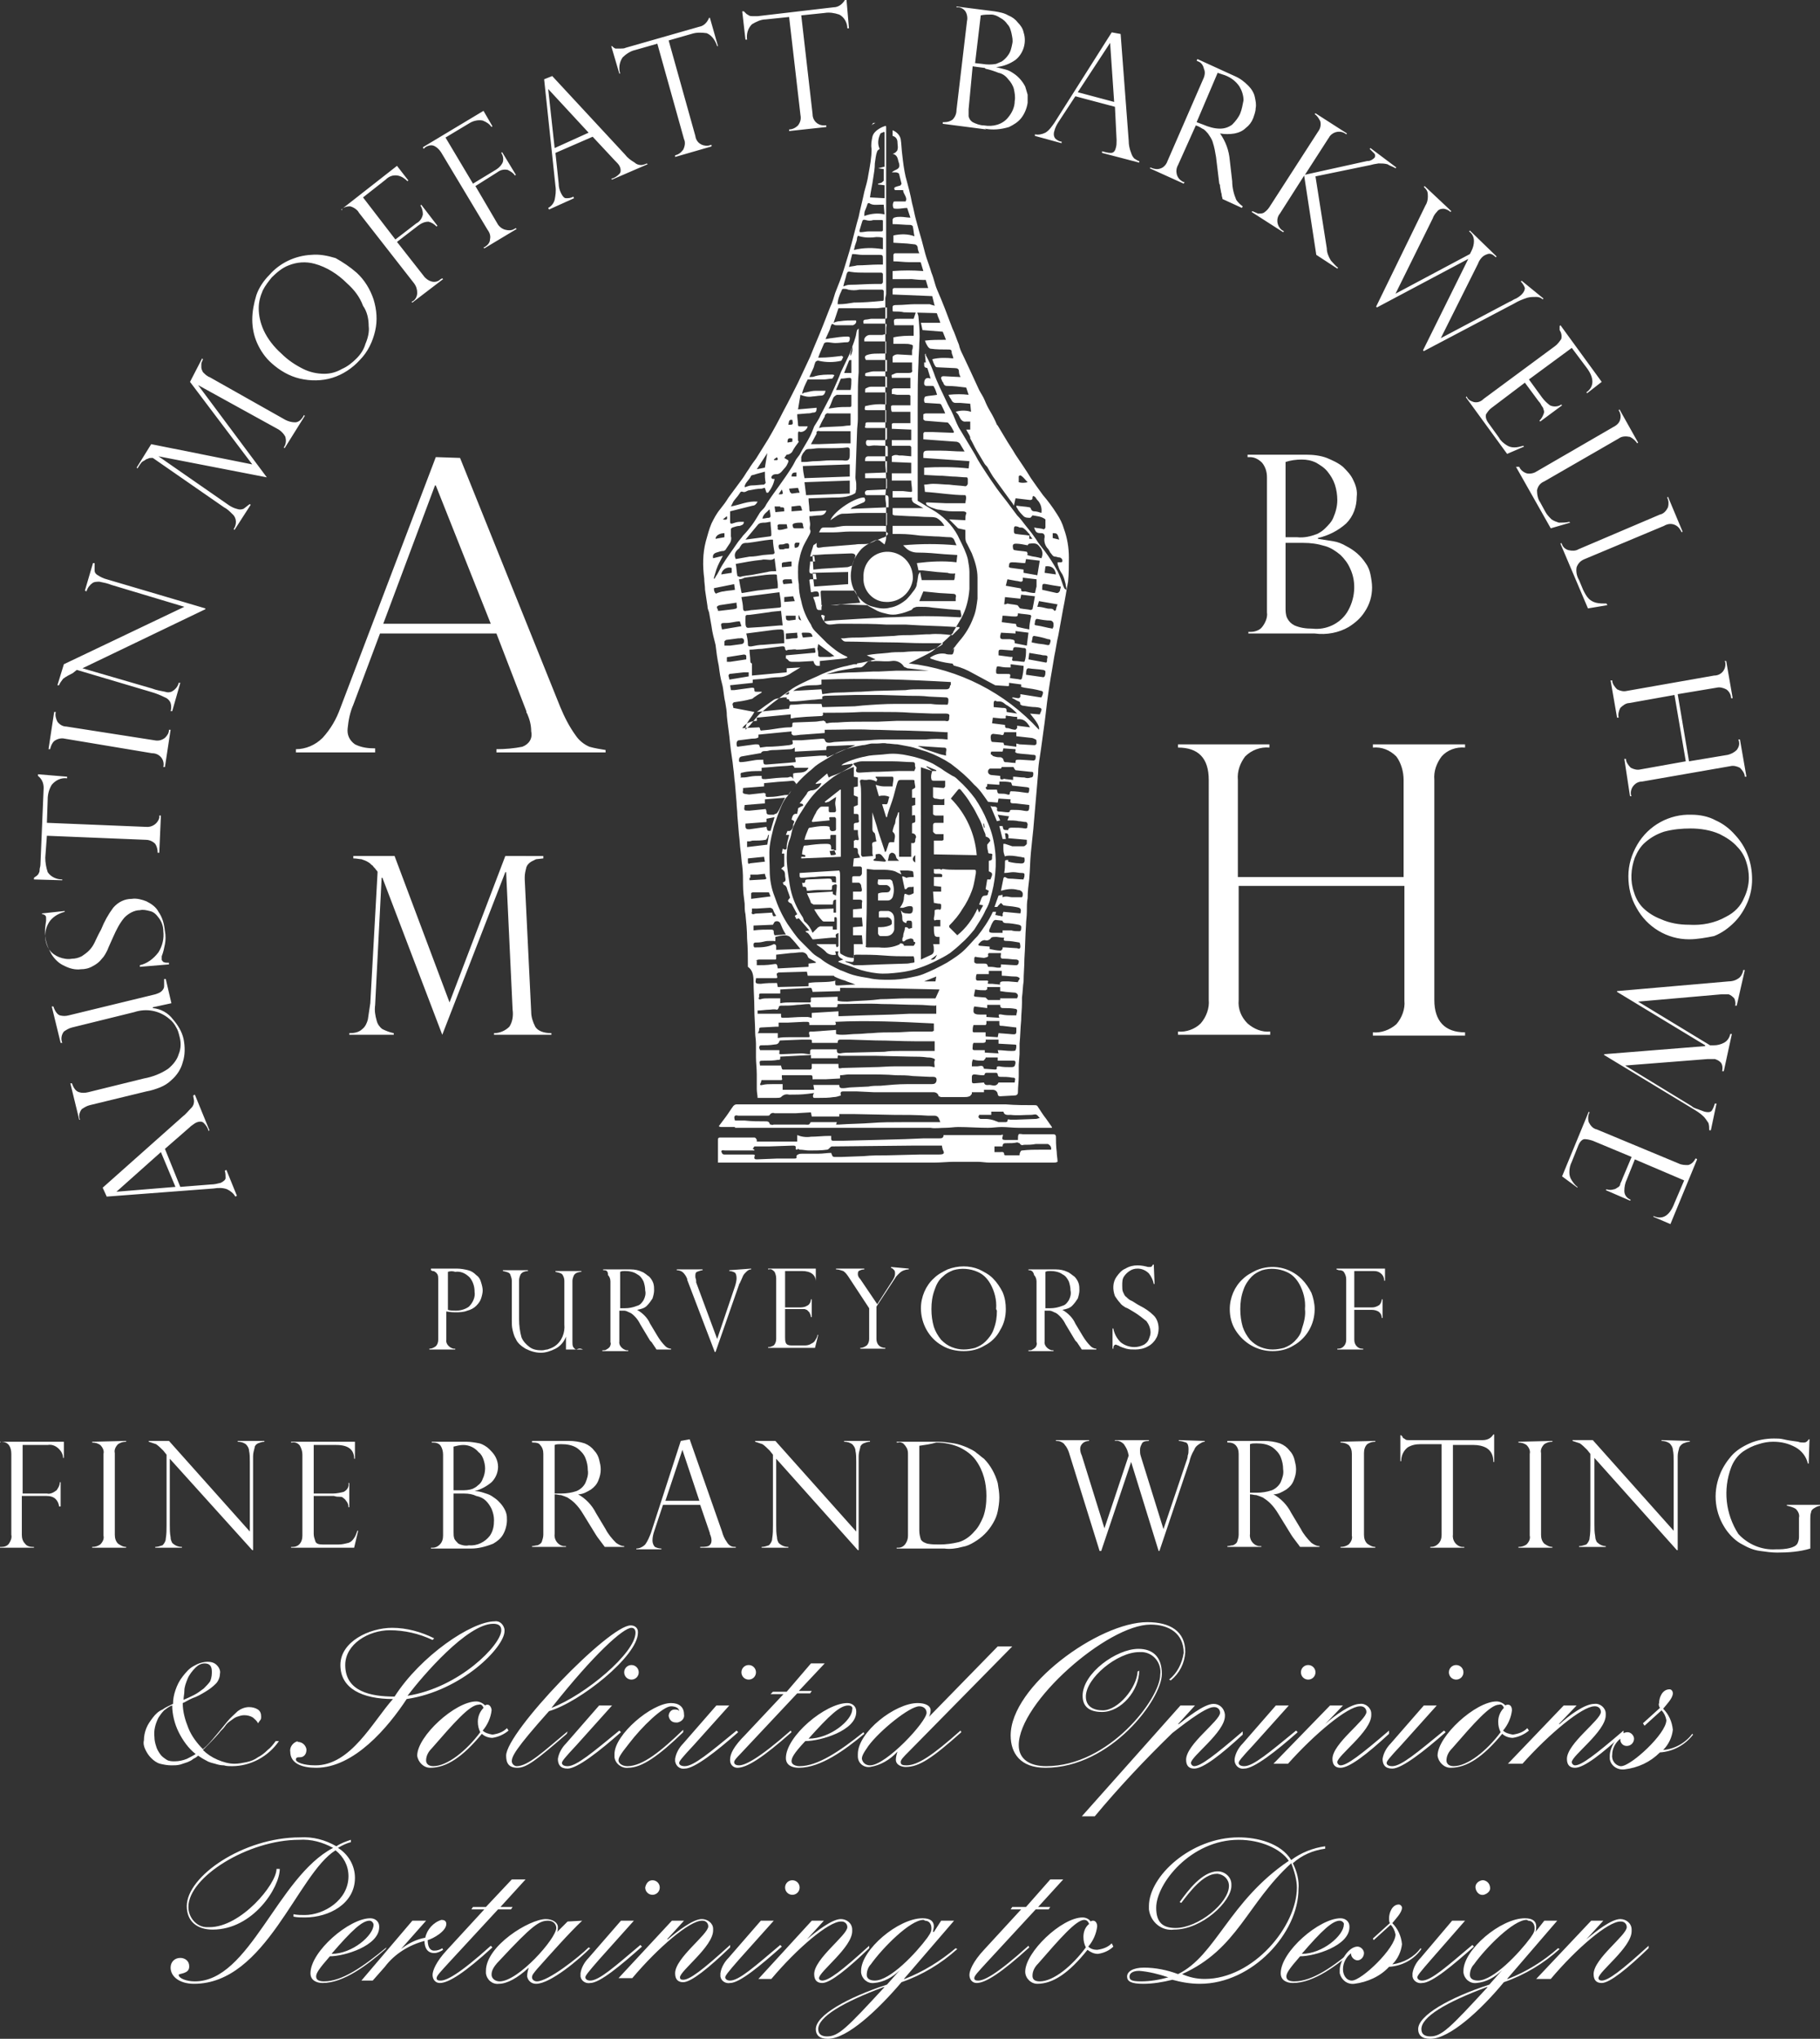
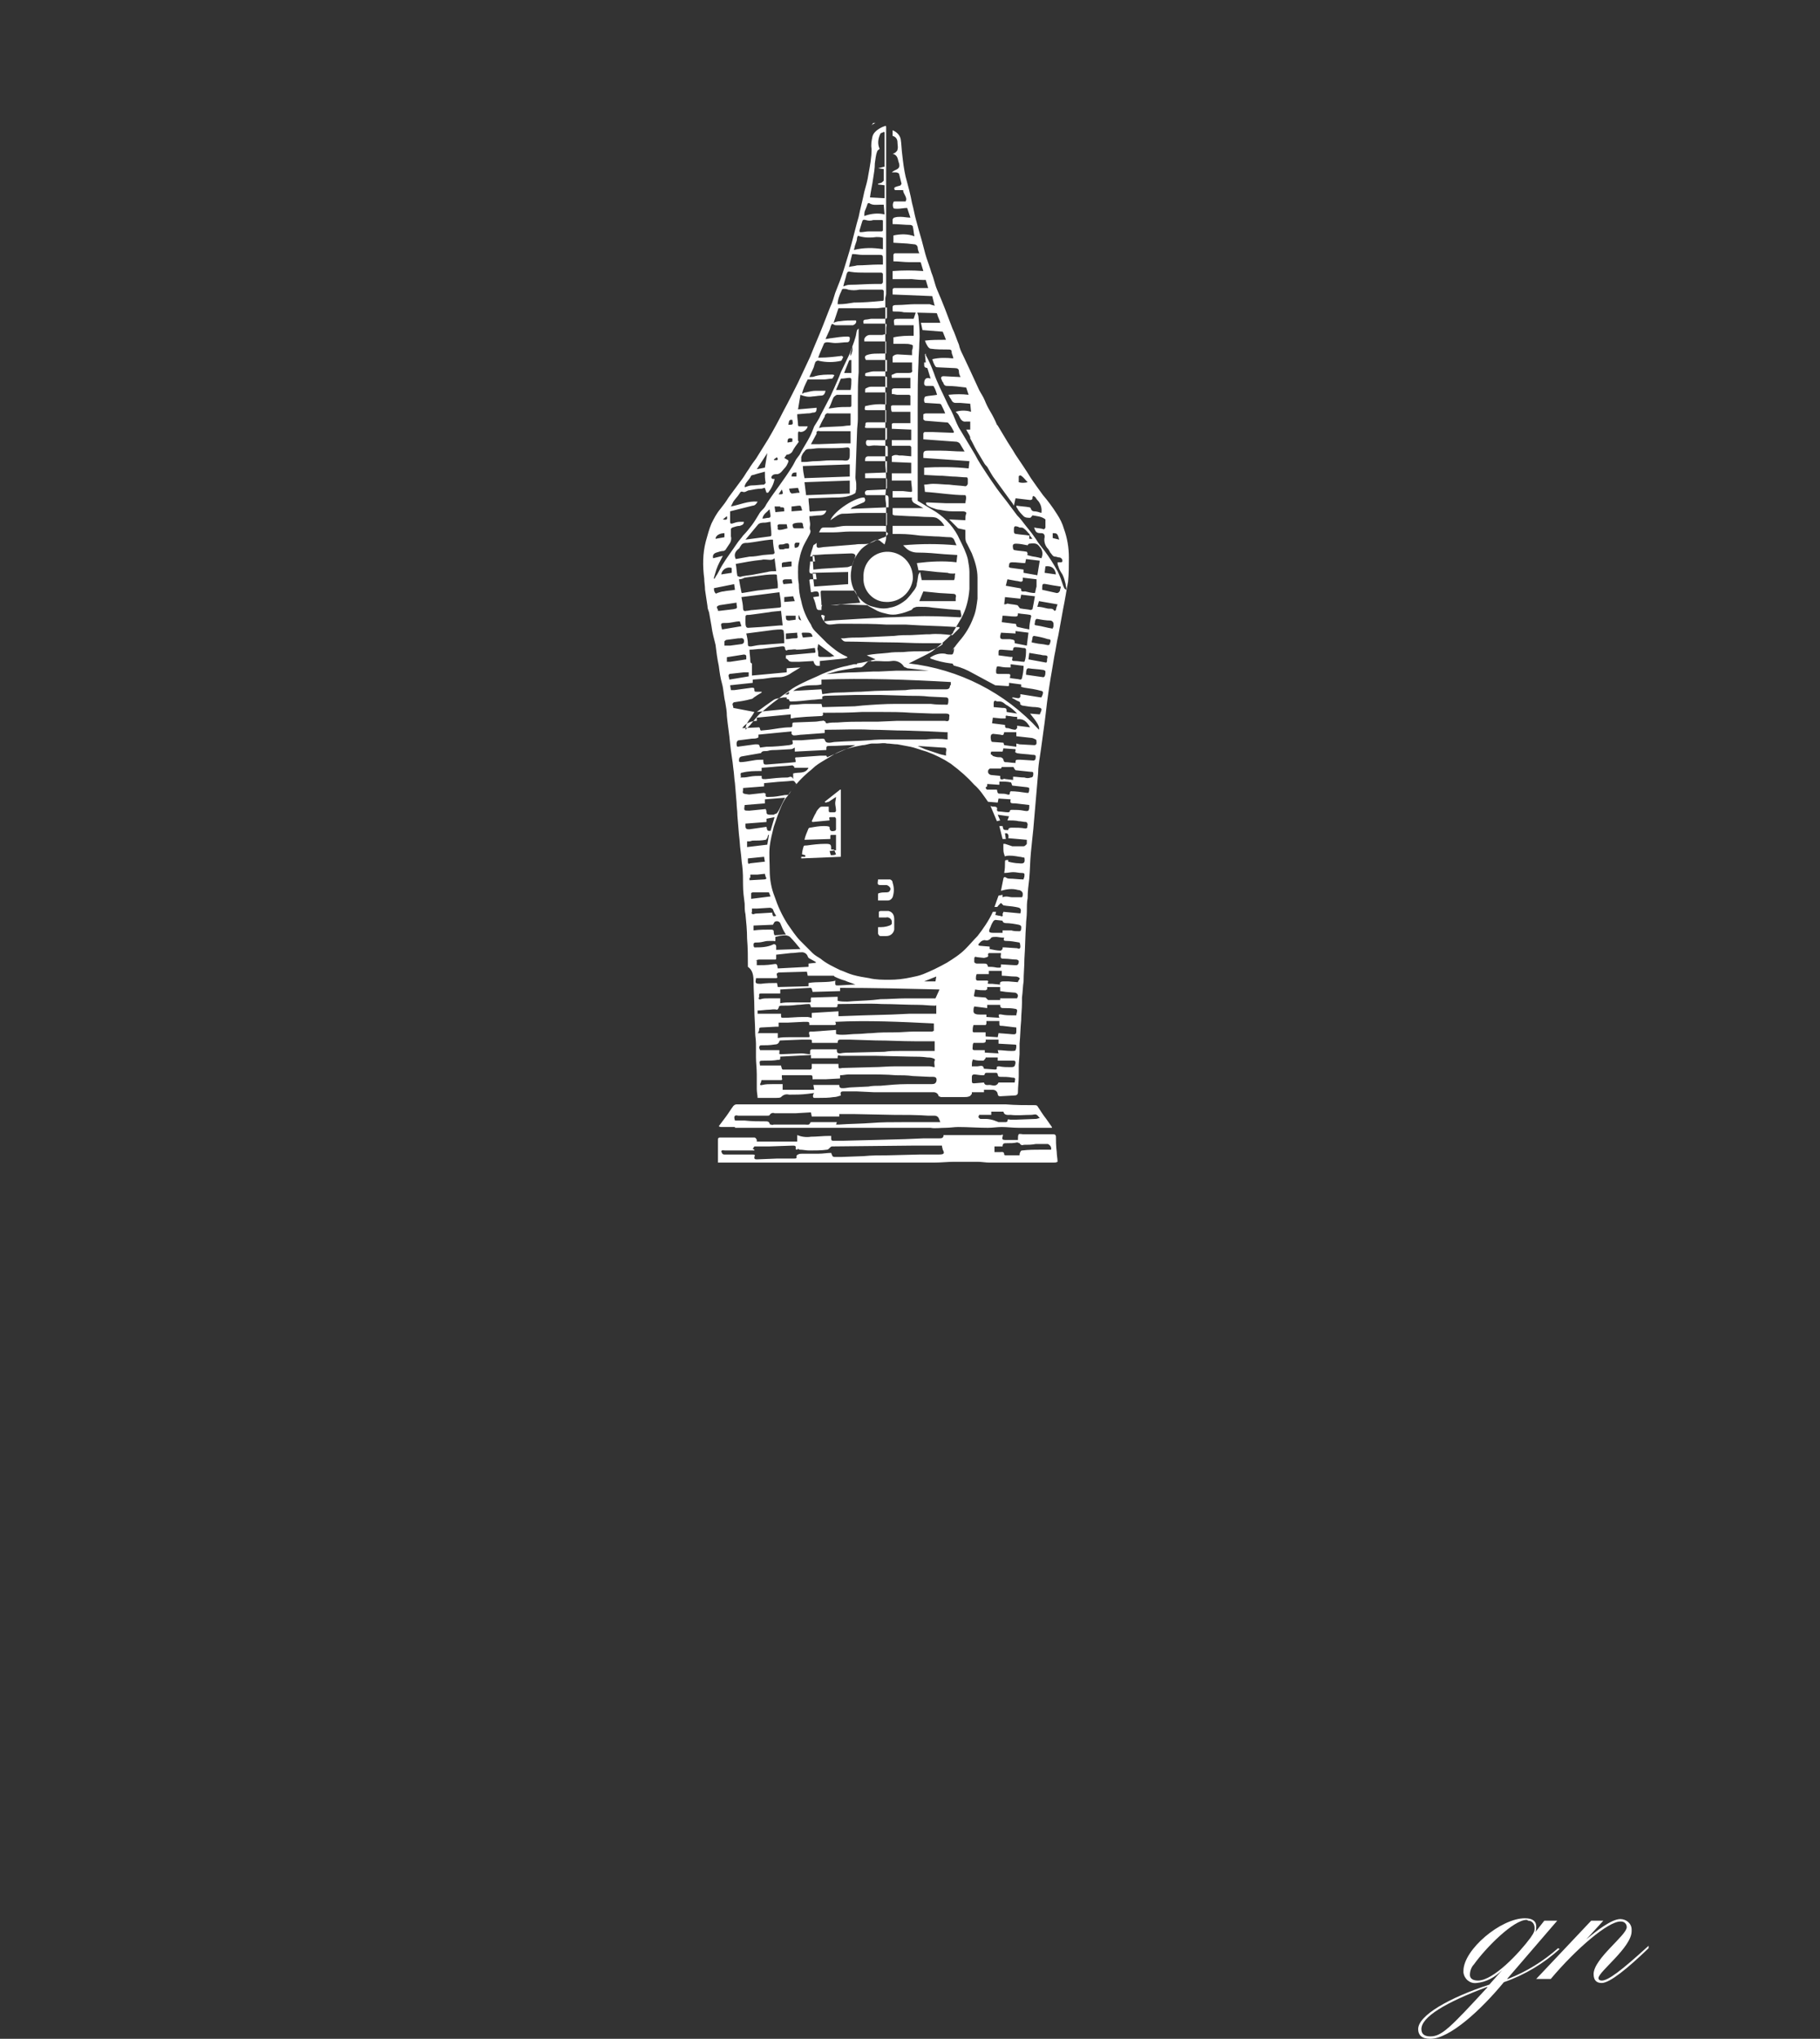
<svg xmlns="http://www.w3.org/2000/svg" viewBox="0 0 225.1 252">
  <rect x="0" y="0" width="225.1" height="252" fill="#333333" stroke="none" />
  <g fill="#fff">
-     <path d="M12.7 146.8l9.9-8.8c.4-.3.7-.7 1.1-1.1.2-.2.3-.5.3-.8 0-.2-.1-.5-.1-.7l.2-.1 1.8 4.4-.1.1c-.1-.4-.3-.7-.6-1-.2-.2-.5-.2-.8-.1s-.5.3-.8.5l-.1.1-3.1 2.7 1.9 4.7 3.8-.3c.4 0 .8-.1 1.2-.2.4-.2.6-.4.6-.6 0-.3 0-.6-.1-.9l.2-.1 1.3 3.2-.2.1c-.2-.4-.6-.7-1-.9-.5-.2-1.1-.2-1.7-.1l-13.2 1zm9-.1l-1.8-4.3-5.5 4.9zM20.5 121l.7 3-2.3.5v.1c1 .1 1.9.6 2.5 1.4.6.7 1.1 1.5 1.3 2.4.2 1 .2 2-.1 2.9-.2.8-.7 1.6-1.4 2.2-.4.4-.9.7-1.4.9s-1.1.4-1.7.5l-7 1.7c-.4.1-.7.3-1 .5-.3.4-.4.9-.2 1.3h-.1l-1.1-4.5h.2c.2.6.5 1 .9 1.1.3.1.7.1 1.1 0l6.9-1.7c1.1-.2 2.1-.6 3-1.2.6-.5 1.1-1.1 1.3-1.8.3-.7.3-1.5.1-2.2-.1-.4-.2-.8-.4-1.1-.2-.4-.5-.8-.9-1.1-1.2-1-2.8-1.3-4.3-.8L8.9 127c-.4.1-.7.3-1 .5-.3.4-.4.9-.2 1.4h-.2l-1.1-4.5h.2c.2.6.5 1 .8 1.1.4.1.7.1 1.1 0l10.7-2.6c.3-.1.6-.2.8-.4s.3-.4.3-.6v-.9zM8 112.6v.1c-.7.2-1.3.5-1.8 1.1-.8 1.1-.8 2.5-.1 3.6.3.4.7.7 1.2.9s1.1.3 1.6.2c.4 0 .8-.1 1.2-.3.3-.2.6-.4.9-.7s.5-.6.7-1 .4-.9.8-1.6c.4-1 .9-1.9 1.5-2.7.6-.7 1.4-1.1 2.3-1.1.6-.1 1.3.1 1.8.3.6.3 1.2.7 1.5 1.3.5.7.7 1.5.8 2.4.1.5.1 1.1 0 1.6s-.2 1-.4 1.5v.4c0 .1.1.2.2.3.2.1.4.1.7.1v.2l-3.6.3v-.2c.9-.2 1.7-.8 2.3-1.6.5-.8.7-1.7.6-2.6 0-.6-.2-1.2-.6-1.7-.3-.4-.6-.7-1.1-.8-.4-.1-.8-.2-1.2-.1-.7 0-1.4.4-1.9.9-.6.7-1 1.5-1.4 2.4-.3.7-.6 1.3-.7 1.6-.2.4-.4.8-.7 1.1-.3.4-.7.7-1.1.9-.5.3-1 .4-1.5.4-.7.1-1.4-.1-2-.4-.7-.3-1.2-.8-1.6-1.4-.4-.7-.7-1.4-.8-2.2-.1-.7 0-1.3.1-2v-.4c0-.2-.2-.4-.5-.4v-.1zM8.3 96v.2c-.7-.1-1.4.2-1.9.8-.3.5-.5 1.1-.5 1.8l-.1 2.9 12.2.5c.8.1 1.5-.4 1.7-1.1v-.3h.2l-.2 4.6h-.2c0-.4-.1-.8-.3-1.1-.3-.3-.7-.5-1.2-.5l-12.2-.5-.2 2.7c0 .6.1 1.2.3 1.8.4.6 1.1.9 1.8.9v.1l-3.5-.1v-.2c.1-.1.3-.2.4-.3s.2-.2.2-.3c.1-.1.1-.3.1-.4 0-.2.1-.4.1-.6l.4-9.5c0-.6-.2-1.1-.7-1.5v-.2zM6.7 88h.2c-.1.4 0 .8.2 1.2.3.4.7.6 1.1.6l10.9 1.7c.5.1.9 0 1.3-.3.3-.3.5-.6.5-1h.2l-.7 4.6h-.2c.1-.4 0-.8-.2-1.1-.3-.4-.7-.6-1.2-.6L8 91.3c-.4-.1-.9 0-1.3.3-.3.3-.4.6-.5 1H6zM11.5 69.6h.2v.9c0 .3.2.5.4.6.3.2.7.4 1.1.5l12.2 3.6v.1l-15.2 7.3 8.6 2.5c.5.2 1.1.3 1.6.4.3.1.5.1.8 0 .4-.2.8-.6.9-1.1h.2l-1 3.5h-.2c.1-.3.1-.7 0-1s-.4-.6-.7-.7c-.6-.3-1.1-.5-1.8-.7l-9.1-2.7-.5.4c-.4.2-.8.4-1.2.7-.2.3-.4.5-.5.8h-.2l.8-2.6L22.8 75l-9-2.7c-.5-.2-1-.3-1.5-.4-.3 0-.7 0-.9.2-.3.2-.6.6-.7 1l-.2-.1zM25 44.3l.1.1c-.1.3-.2.4-.2.6v.4c0 .2.1.4.2.6.2.2.4.4.6.5 0 0 .1.1.2.1l9.4 5.3c.4.2.8.3 1.2.3s.8-.3 1.1-.9l.1.1-2.5 4-.1-.1c.3-.4.3-.9.2-1.3-.2-.4-.6-.8-1-1l-9.8-5.4L33 59l-13.4-2.6 8.5 5.9c.4.3.8.5 1.2.6.3.1.5.1.8 0 .3-.2.5-.4.8-.6l.1.1-2 3.1-.1-.1c.4-.6.4-1.4-.2-1.9-.3-.3-.6-.6-1-.8l-8.8-6.1h-.2c-.1 0-.3 0-.4.1-.1 0-.3.1-.4.2-.2.1-.4.2-.5.4-.1.1-.2.3-.4.6l-.1-.1 1.8-2.9 12.5 2.5-7.7-10.2zM44.1 33.7c1 .9 1.7 2.1 2.1 3.3.4 1.3.5 2.6.2 3.9s-.9 2.6-1.9 3.6c-.9 1-2.1 1.8-3.4 2.2s-2.7.4-4 .1-2.5-1-3.5-1.9c-.8-.7-1.4-1.6-1.8-2.5s-.6-1.9-.6-2.9.2-2 .5-3c.3-.9.9-1.8 1.6-2.5 1.3-1.5 3.2-2.4 5.2-2.5 1-.1 2 .1 3 .4.9.5 1.8 1.1 2.6 1.8M42.9 35c-1.1-1.1-2.5-2-4-2.4-1.1-.3-2.2-.2-3.2.2-.8.3-1.5.9-2.1 1.5-.4.5-.8 1-1.1 1.6-.3.7-.5 1.4-.5 2.2 0 .9.2 1.8.6 2.7.5 1.1 1.3 2.1 2.2 2.9.8.8 1.7 1.4 2.7 1.9.8.4 1.7.6 2.6.6.8 0 1.5-.2 2.2-.6.7-.3 1.3-.8 1.8-1.3s.9-1.1 1.1-1.8c.3-.7.5-1.5.4-2.2 0-.9-.2-1.8-.7-2.5-.4-1.1-1.1-2-2-2.8M42.3 26l-.1-.1 6.9-5.4 1.4 1.8-.1.1c-.3-.3-.7-.6-1.2-.7-.6-.1-1.1.1-1.5.5l-2.8 2.2 4 5.2 2.6-2c.4-.2.7-.6.8-1.1 0-.4-.1-.8-.3-1.1l.1-.1 2 2.6-.1.1c-.3-.3-.6-.5-1-.6-.5 0-.9.2-1.3.5l-2.6 2 3.3 4.2c.2.3.6.6 1 .7s.8 0 1.1-.3l.2-.1.1.1-3.8 2.9-.1-.1.2-.1c.3-.2.5-.6.5-1s-.1-.8-.4-1.2l-6.8-8.7c-.2-.4-.7-.7-1.1-.8-.4 0-.7.1-1 .3zM52.4 18.4l-.1-.2 7.5-4.5 1.1 1.9-.1.1c-.3-.4-.6-.6-1.1-.8-.5-.1-1.1 0-1.6.3l-3 1.8 3.4 5.7 2.8-1.7c.5-.3.8-.7.9-1 .1-.4 0-.8-.2-1.1l.1-.1 1.7 2.8-.1.1c-.2-.3-.5-.5-.9-.7-.5-.1-.9 0-1.3.3L58.8 23l2.7 4.6c.2.4.6.7 1 .8s.8.1 1.1-.1l.2-.1.1.1-4 2.4-.1-.1.2-.1c.3-.2.6-.5.6-.9.1-.4 0-.8-.3-1.2l-5.7-9.5c-.3-.5-.7-.8-1-.9s-.7 0-1 .2zM68.3 9.4l9 9.7c.3.4.7.7 1.2 1 .2.2.5.3.8.3.2 0 .5-.1.7-.2l.1.1-4.4 1.9-.1-.1c.4-.1.7-.3 1-.6.2-.2.2-.5.1-.8s-.3-.5-.5-.7l-.1-.1-2.8-3-4.6 2 .4 3.8c0 .4.1.8.3 1.2s.4.6.6.6c.3 0 .6 0 .9-.2l.1.2-3.1 1.4-.1-.2c.4-.2.7-.6.8-1 .1-.5.2-1.1.1-1.7L67.3 9.8zm.3 8.9l4.2-1.9-5-5.4zM88.8 5.7h-.1c-.3-.9-.8-1.4-1.3-1.6-.7-.1-1.3-.1-1.9.1l-2.8.8L86 16.8c.1.8.8 1.3 1.6 1.2.1 0 .3-.1.4-.1v.2l-4.5 1.3v-.2c.4-.1.7-.3 1-.7.2-.4.3-.9.1-1.3L81.3 5.4l-2.8.8c-.5.1-1.1.5-1.5.9-.4.6-.5 1.3-.3 2h-.1l-1-3.4h.1c.1.1.2.2.4.3h.7c.2 0 .4 0 .6-.1l9.1-2.6c.6-.1 1-.6 1.2-1.1h.1zM105 3.5h-.2c0-.7-.4-1.4-1-1.7-.6-.2-1.2-.3-1.8-.2l-2.9.3 1.4 12.2c0 .8.6 1.4 1.4 1.4h.3v.2l-4.6.5V16c.4 0 .8-.2 1.1-.5.3-.4.4-.8.3-1.3L97.6 2.1l-2.9.3c-.6 0-1.2.3-1.7.6-.5.5-.7 1.2-.6 1.9h-.2l-.4-3.5h.2l.3.3c.1.1.2.1.3.2.2.1.3.1.5.1h.6l9.4-1.1c.6 0 1.1-.4 1.4-.9h.2zM122 16l-5.4-.7v-.2h.2c.4 0 .7-.1 1-.3.3-.3.5-.7.5-1.2l1.3-11c.1-.4 0-.9-.2-1.2s-.6-.5-.9-.5h-.2V.8l4.7.6c.6.1 1.2.2 1.7.5.5.2.9.5 1.2.9.3.3.6.7.7 1.2.4 1.2 0 2.6-1 3.4-.7.5-1.5.8-2.4.9l1.2.3c.4.1.7.3 1 .5.6.4 1.1 1 1.4 1.6.1.3.2.7.3 1v1c-.1.7-.4 1.4-.8 1.9s-.9.8-1.5 1.1c-1 .3-2 .4-3 .2m0-7.5l-1.5-.2-.5 5.3v.9c.1.3.2.5.5.7.4.2.9.4 1.4.4 1.1.2 2.3-.1 3-1 .5-.6.8-1.3.8-2 .1-.5 0-1-.1-1.5-.1-.4-.4-.9-.7-1.2-.3-.4-.7-.7-1.2-.8-.5-.2-1.1-.4-1.6-.5m-1.3-.7l.9.1c.6.1 1.1.1 1.7 0 .2-.1.5-.2.7-.3.3-.2.6-.5.8-.8.3-.4.4-.9.5-1.4.1-.4 0-.8-.1-1.3-.1-.4-.2-.8-.5-1.1-.2-.3-.5-.6-.9-.8-.3-.2-.7-.4-1.1-.4s-.9 0-1.3.1zM138.6 4.2l1 13.2c0 .5.1 1 .3 1.5.1.3.2.5.4.7.2.1.4.3.6.3v.2l-4.6-1.2v-.2c.4.1.7.2 1.1.2.3 0 .5-.2.6-.6.1-.3.1-.6.1-.9v-.1l-.2-4.1-4.9-1.3-2.1 3.2c-.2.3-.4.7-.5 1.1-.1.3-.1.6.1.9.2.2.5.4.8.4v.2l-3.3-.9v-.2c.4.1.9 0 1.3-.2.5-.3.8-.8 1.1-1.2L137.5 4zm-5.3 7.2l4.5 1.2-.5-7.3zM148.2 7.6l-.2-.1.1-.2 4.6 2.1c.7.3 1.2.7 1.7 1.2.4.4.7.9.8 1.4s.2.9.1 1.4c0 .4-.2.9-.3 1.2-.2.5-.5.9-.9 1.2-.4.4-.9.6-1.4.7-.6.1-1.2.1-1.8 0 .7 1 1.1 2.1 1.2 3.3l.3 2.6c0 .8.2 1.6.5 2.3.2.3.5.6.8.8l-.1.2-2.4-1.1c0-.2-.1-.3-.1-.5s-.1-.3-.1-.5l-.1-.5c0-.1 0-.3-.1-.4l-.4-3.3c-.1-.6-.2-1.2-.4-1.8-.1-.4-.4-.8-.6-1.1-.2-.2-.4-.5-.7-.6-.3-.2-.5-.3-.8-.4l-2.2 4.9c-.4.7-.2 1.6.5 2 .1.1.2.1.3.1l-.1.2-4.2-1.9.1-.1c.2.1.5.2.8.2s.5-.1.7-.2c.3-.2.5-.5.6-.8l4.4-10.1c.2-.4.3-.9.1-1.3-.1-.5-.4-.8-.7-.9m-.2 7.5l.8.3c.7.3 1.4.5 2.1.5.6 0 1.1-.2 1.5-.5.4-.4.8-.9 1-1.4s.3-1.1.4-1.6c0-.6-.2-1.2-.5-1.7-.4-.6-1-1.1-1.8-1.4l-.9-.3zM172.7 20.7l-.1.1c-.3-.2-.7-.3-1-.5-.4-.1-.7-.1-1.1-.1l-.6.1-.4.1-6.8 1.4 1.4 8.9c0 .5.2 1 .5 1.5.3.3.6.7.9.9l-.1.1-2.6-1.7-1.5-9.8-3 4.7c-.5.6-.4 1.5.2 2 .1.1.2.1.3.2l-.1.1-3.9-2.5.1-.1c.2.1.5.2.7.3.3 0 .5 0 .7-.1.3-.2.5-.4.7-.7l6-9.3c.3-.4.4-.8.3-1.3-.2-.4-.4-.7-.7-.9l.1-.1 3.9 2.5-.1.1c-.6-.5-1.5-.4-2 .2-.1.1-.1.2-.2.3l-2.9 4.5 7.7-1.7h.1c.3 0 .6-.2.8-.4.1-.1.1-.4 0-.5l-.6-.6.1-.1zM190.9 36.9l-.1.1c-.2-.2-.5-.3-.8-.3-.4 0-.7 0-1.1.1-.6.2-1.1.4-1.6.7l-11.2 5.9-.1-.1 5.6-11.3-11.3 6-.1-.1 6.1-12.5c.2-.3.3-.7.3-1.1 0-.2 0-.5-.1-.7s-.3-.4-.4-.5l.1-.1 3.3 3.1-.1.1c-.2-.2-.6-.4-.9-.4s-.6.1-.8.4c-.2.2-.4.5-.5.8l-4.6 9.3 9.2-4.9.2-.4c.2-.4.3-.8.3-1.2 0-.5-.2-.9-.6-1.2l.1-.1 3.3 3.2-.1.1c-.4-.4-.7-.5-1-.4s-.5.2-.7.4-.4.5-.5.8l-4.6 9.2 8.5-4.5c.3-.1.5-.3.8-.4.2-.1.5-.3.7-.5.3-.3.4-.6.4-.8-.1-.3-.3-.6-.5-.8l.1-.1zM192.9 40.3l.1-.1 5.1 7-1.8 1.4-.1-.1c1-.7 1-1.8 0-3.1l-1.8-2.4-5.3 3.9 1.6 2.2c.3.4.6.7 1 1 .4.2 1 .2 1.4-.1l.1.1-2.7 2-.1-.1c.2-.2.4-.5.5-.8.1-.2.1-.4 0-.6 0-.1-.1-.3-.2-.4-.1-.2-.2-.4-.4-.6l-1.7-2.3-4.1 3.1c-.3.2-.5.5-.7.8-.1.3 0 .7.3 1.1l1.3 1.8c.2.4.6.7.9.9s.6.3 1 .3.7-.1 1.1-.2l.1.1-2.1.9-5.1-7 .1-.1.1.2c.2.3.5.4.8.5.5.1.9-.1 1.2-.4l8.8-6.5c.3-.2.6-.6.8-.9.1-.4 0-.8-.2-1.1zM187.9 57.7l.1.2c.2.3.5.5.8.6.4.1.9 0 1.2-.2l9.5-5.5c.4-.2.8-.5.9-1 .1-.4 0-.8-.2-1.1l.1-.1 2.3 4.1-.1.1c-.2-.3-.5-.6-.9-.8-.5-.1-1-.1-1.4.2l-9.2 5.3c-.5.2-.8.6-.9 1.1 0 .5.1 1.1.4 1.5l.6 1.1c.2.4.5.7.8 1 .3.2.6.3.9.4.4 0 .9 0 1.3-.1l.1.1-2.4.7-4.3-7.6zM193.1 67.1l.1.2c.1.3.4.6.8.7s.9.1 1.2-.1l10.1-4.3c.5-.1.8-.5 1-.9.1-.4.1-.8-.1-1.2l.1-.1 1.8 4.3-.1.1c-.2-.4-.4-.7-.8-.9s-.9-.2-1.4.1l-9.8 4.1c-.5.2-.8.5-1 1-.1.5 0 1.1.3 1.6l.5 1.2c.2.4.4.8.7 1.1.2.2.5.4.9.5s.9.1 1.3.1l.1.2-2.4.4-3.4-8zM208.9 94.1l4.8-.8c.4-.1.8-.3 1.1-.6.3-.4.4-.8.2-1.3h.2l.8 4.6h-.2c0-.4-.3-.8-.6-1.1-.4-.2-.8-.3-1.2-.2l-10.9 1.9c-.8 0-1.4.7-1.4 1.4 0 .1 0 .3.1.4h-.2l-.7-4.6h.2c0 .4.3.8.6 1.1.4.2.8.3 1.2.2l5.6-1-1.4-8.2-5.6 1c-.4 0-.8.3-1.1.6-.2.4-.3.8-.2 1.2h-.2l-.8-4.6h.2c0 .4.3.8.6 1.1.4.2.8.3 1.2.2l10.8-1.9c.8 0 1.4-.6 1.4-1.4 0-.1 0-.3-.1-.4h.2l.8 4.6h-.2c0-.5-.3-.9-.6-1.1-.4-.2-.8-.3-1.2-.2l-4.8.8zM208.9 116.1c-2.7 0-5.2-1.5-6.5-3.9-.7-1.2-1-2.5-1-3.9s.4-2.7 1.1-3.9c1.4-2.4 4-3.8 6.7-3.7 1 0 2.1.2 3 .7.9.4 1.7 1 2.4 1.8 1.4 1.5 2.1 3.4 2.1 5.5 0 1-.2 2-.6 2.9s-.9 1.7-1.6 2.4-1.5 1.3-2.5 1.7c-1 .2-2.1.4-3.1.4m0-1.8c1.6.1 3.2-.2 4.6-1 1-.5 1.8-1.3 2.2-2.3.4-.8.6-1.7.6-2.5 0-.6-.1-1.3-.3-1.9-.2-.7-.6-1.4-1.1-1.9-.6-.7-1.4-1.2-2.2-1.6-1.1-.5-2.4-.7-3.6-.7-1.1 0-2.2.1-3.3.4-.9.3-1.6.7-2.3 1.3-.6.5-1 1.2-1.3 1.9-.5 1.4-.6 2.9-.1 4.3.2.7.6 1.4 1.1 1.9.6.6 1.4 1.1 2.2 1.4 1.1.5 2.3.7 3.5.7M211.6 139.7h-.2c0-.3 0-.6-.1-.9-.2-.3-.4-.6-.6-.8-.4-.4-.9-.7-1.4-1l-10.9-6.6v-.1l12.5-1v-.1l-10.9-6.6v-.1l13.8-1.2c.4 0 .8-.1 1.1-.3.2-.1.4-.3.5-.5s.2-.4.2-.6h.2l-1 4.4h-.2c.1-.3 0-.7-.1-.9-.2-.2-.4-.4-.7-.5h-.9l-10.3.9 8.9 5.4h.5c.4 0 .8-.1 1.2-.3s.7-.6.8-1.1h.2l-1 4.6h-.2c.1-.5 0-.9-.2-1.1s-.4-.3-.7-.4h-.9l-10.2.8 8.2 5c.2.2.5.3.8.4s.5.2.8.3c.4.1.7.1.9-.1.2-.3.3-.6.4-.9h.2zM209.8 143.2l.1.1-3.3 8-2.1-.9v-.1c1.1.5 2 0 2.6-1.6l1.2-2.8-6.1-2.6-1 2.5c-.2.4-.3.9-.3 1.4s.3.9.8 1.1l-.1.1-3-1.3.1-.1c.3.1.6.1.9 0 .2 0 .4-.2.6-.3.1-.1.2-.2.2-.4.1-.2.2-.4.3-.7l1.1-2.6-4.8-2c-.3-.1-.7-.2-1-.2s-.6.3-.8.8l-.8 2c-.2.4-.3.8-.3 1.3 0 .4.1.7.3 1s.4.6.7.8v.1l-1.9-1.4 3.3-8 .1.1-.1.2c-.1.3-.1.7 0 1 .2.4.5.8 1 .9l10.1 4.2c.4.2.8.2 1.2.2.4-.1.7-.4.9-.8zM56.9 56.6l12.4 30.8c.5 1.2 1.1 2.4 1.9 3.5.4.6 1 1.1 1.7 1.4.7.2 1.4.3 2 .4v.3H61.4v-.4c1.1 0 2.2-.1 3.2-.3.8-.3 1.3-1 1.1-1.9 0-.8-.2-1.5-.5-2.2-.1-.1-.1-.2-.1-.3l-3.7-9.6H47l-3.3 8.8c-.4.9-.6 1.9-.7 2.9-.1.8.2 1.5.9 2 .8.4 1.6.5 2.5.5v.5h-9.8v-.4c1.2 0 2.4-.5 3.3-1.4 1-1.1 1.7-2.3 2.2-3.7l11.8-31zm-9.5 20.5h13.3L53.9 60h-.1zM67.2 105.8v.3l-.9.1-.6.3c-.3.2-.5.4-.6.7-.1.4-.2.8-.2 1.2v.3l.8 16.4c0 .6.2 1.2.5 1.8.3.5 1 .8 2 .8v.2h-7.1v-.2c.7 0 1.4-.3 1.9-.8.4-.6.5-1.4.4-2.1l-.8-17h-.1l-7.8 20.1-7.4-19.4h-.1l-.8 15.7c-.1.7 0 1.3.2 2 .1.4.4.8.7 1 .4.2.9.4 1.4.5v.2h-5.5v-.2c.6 0 1.2-.1 1.6-.5.4-.3.6-.8.7-1.2.1-.7.2-1.3.3-2l.9-16.2c0-.1-.1-.2-.2-.3-.1-.2-.3-.3-.4-.5-.2-.1-.3-.3-.5-.4-.3-.2-.6-.3-.9-.4-.2 0-.6-.1-1-.1v-.3h5.1l6.8 18.1 6.9-18.1zM162.6 78.3h-8.2v-.2h.3c.5 0 1.1-.2 1.4-.6.4-.5.7-1.2.6-1.8V59c0-.7-.2-1.3-.6-1.8-.4-.4-.9-.7-1.5-.7h-.3v-.3h7.2c.9 0 1.8.1 2.6.4.7.3 1.4.6 2 1.1.5.5 1 1 1.3 1.7.3.6.5 1.3.4 2 0 1.2-.4 2.4-1.3 3.3-1 .9-2.2 1.5-3.5 1.8v.1c.6.1 1.3.2 1.9.3s1.1.3 1.6.6c1 .5 1.8 1.2 2.4 2.1.3.4.5.9.6 1.4s.2 1.1.2 1.6c0 1.1-.3 2.1-.9 3-.5.8-1.2 1.4-2 1.9-1.2.7-2.7 1-4.2.8M159 66.4h1.4c.9.1 1.7-.1 2.5-.4.4-.2.7-.4 1-.7.4-.4.8-.8 1-1.3.3-.7.5-1.4.5-2.2 0-.6-.1-1.3-.3-1.9s-.5-1.1-.9-1.6-.9-.8-1.4-1.1c-.6-.3-1.2-.4-1.8-.4-.7 0-1.4.1-2 .3zm2.2.7H159v8c0 .4 0 .9.2 1.3s.5.7.9.9c.7.3 1.4.4 2.2.4 1.7.2 3.4-.6 4.3-2 1-1.6 1.2-3.7.4-5.4-.3-.7-.7-1.2-1.2-1.7-.6-.5-1.2-.9-1.9-1.1-1-.3-1.8-.4-2.7-.4M173.6 108.4v-12c0-1-.3-2.1-.9-2.9-.8-.8-1.8-1.2-2.9-1.1V92h11.4v.4c-1.1-.1-2.2.3-2.9 1.1-.6.8-1 1.8-.9 2.9v27.2c0 2.6 1.3 4 3.8 4v.4h-11.4v-.4c1 .1 2.1-.3 2.9-1 .7-.8 1.1-1.9 1-2.9v-14.2h-20.5v14.1c-.1 1.1.3 2.1 1.1 2.9.8.7 1.8 1.1 2.8 1v.4h-11.4v-.4c1 .1 2.1-.3 2.8-1 .7-.8 1.1-1.9 1-2.9V96.4c0-2.7-1.3-4-3.8-4V92H157v.4c-1.1-.1-2.2.3-3 1.1-.6.8-1 1.8-.9 2.9v12zM53.3 156.9v-.1h3.2c.5 0 1 .1 1.4.2s.7.3 1 .6c.3.2.5.5.6.9.1.3.2.7.2 1s-.1.7-.2 1-.3.6-.6.9-.7.5-1.1.6c-.5.2-1 .2-1.5.2-.2 0-.5 0-1.1-.1v3.5c-.1.5.4 1 .9 1.1h.2v.1h-3.2v-.1c.3 0 .5-.1.8-.3.2-.2.3-.5.3-.8v-7.5c0-.2 0-.4-.1-.6-.1-.1-.1-.2-.3-.3-.1-.1-.2-.1-.3-.1l-.2-.1zm2.1.3v4.7c.3.1.7.1 1 .1.6 0 1.2-.2 1.6-.5.5-.5.8-1.2.7-1.8 0-.7-.2-1.3-.6-1.8-.5-.5-1.1-.8-1.8-.7-.3-.1-.6-.1-.9 0M72.1 166.8H70v-1.6c-.2.6-.7 1.2-1.3 1.5s-1.2.5-1.8.5c-.7 0-1.3-.2-1.9-.5-.5-.3-1-.7-1.2-1.2-.2-.3-.3-.7-.4-1.1s-.1-.8-.1-1.2v-4.9c0-.3-.1-.5-.2-.8-.1-.2-.4-.3-.9-.4v-.1h3.1v.1c-.3 0-.7.1-.9.4-.1.2-.2.5-.2.7v4.9c0 .7.1 1.5.3 2.2.2.5.6.9 1 1.2s.9.4 1.5.4c.3 0 .5-.1.7-.1.3-.1.6-.2.9-.4.9-.6 1.3-1.7 1.2-2.7v-5.4c0-.3-.1-.5-.2-.7s-.4-.3-.9-.4v-.1h3.2v.1c-.3 0-.7.1-.9.4-.1.2-.2.5-.2.7v7.6c0 .2 0 .4.1.6.1.1.2.3.4.3.4-.2.6-.1.8 0zM74.7 157h-.1v-.1H78c.5 0 1 .1 1.4.3.3.1.6.4.9.6.2.2.4.5.5.8s.1.6.1.9-.1.7-.2 1c-.2.3-.4.6-.7.9s-.7.4-1.2.5c.7.4 1.3 1 1.6 1.7l.9 1.5c.3.5.6.9 1 1.3.2.2.5.3.7.3v.1h-1.8c-.1-.1-.1-.2-.2-.3l-.2-.3-.2-.3-.2-.2-1.2-2c-.2-.4-.4-.7-.7-1-.2-.2-.4-.4-.7-.5-.2-.1-.4-.2-.6-.2h-.6v3.8c-.1.5.4 1 .9 1.1h.2v.1h-3.2v-.1c.2 0 .4 0 .5-.1.2-.1.3-.2.4-.3.1-.2.2-.4.1-.6v-7.5c0-.3-.1-.6-.3-.8 0-.5-.2-.6-.5-.6m2 4.7h.6c.5 0 1-.1 1.5-.3.4-.1.6-.4.8-.7.2-.4.3-.8.2-1.2 0-.4-.1-.8-.2-1.1-.2-.4-.4-.7-.8-.9-.4-.3-1-.4-1.5-.4-.2 0-.4 0-.6.1zM92.9 156.8v.1c-.2 0-.4.1-.6.3s-.3.3-.4.5-.2.5-.4.9c0 0-.1.1-.1.2l-2.9 8.3h-.1l-3.4-8.9v-.1c-.1-.3-.3-.6-.5-.8s-.5-.3-.8-.3v-.1h3.2v.1c-.2 0-.4.1-.7.2-.2.1-.2.3-.2.6 0 .2.1.3.1.5v.2l2.6 7 2.2-6.5c.1-.3.2-.7.2-1 0-.4-.1-.6-.2-.7-.2-.1-.4-.2-.7-.2v-.1zM95 156.9v-.1h5.9v1.6c0-.8-.6-1.3-1.7-1.3h-2.1v4.5h1.7c.3 0 .7 0 1-.2.3-.1.5-.5.5-.8h.1v2.2h-.1c0-.2-.1-.4-.2-.6l-.3-.3c-.1 0-.2-.1-.3-.1h-2.4v3.5c0 .2 0 .5.1.7s.3.3.7.3h1.5c.3 0 .6 0 .9-.2.2-.1.4-.2.5-.4s.3-.4.3-.7h.1l-.4 1.6H95v-.1h.1c.2 0 .4-.1.6-.2.2-.2.3-.5.3-.8V158c0-.3-.1-.6-.2-.8-.2-.2-.4-.4-.7-.3zM112.4 156.8v.1c-.3 0-.6.1-.8.2s-.4.3-.5.4-.3.3-.4.5l-2.3 3.5v4c0 .3.1.6.3.8s.5.3.8.3v.1h-3.1v-.1c.3 0 .5-.1.8-.3.2-.2.3-.5.3-.8v-3.8l-2.5-3.8c-.2-.3-.4-.6-.7-.8-.3-.1-.6-.2-.9-.2v-.1h3.5v.1c-.3 0-.5.1-.7.2-.1.1-.1.3-.1.4 0 .2.1.4.3.6l2.1 3.1 1.8-2.8c.2-.3.4-.6.4-1 0-.1 0-.3-.1-.4l-.2-.2-.2-.1v-.1zM124.4 161.8c0 .9-.2 1.8-.7 2.6-.4.8-1.1 1.5-1.9 1.9-.8.5-1.7.7-2.6.7s-1.9-.2-2.7-.7c-1.6-.9-2.6-2.7-2.6-4.6 0-1.4.6-2.8 1.6-3.7.5-.5 1.1-.8 1.7-1.1 1.3-.5 2.7-.5 3.9 0 .6.3 1.2.6 1.7 1.1s.9 1.1 1.2 1.7c.3.7.4 1.4.4 2.1m-1.2 0c.1-1.1-.2-2.2-.7-3.1-.4-.7-.9-1.2-1.6-1.5-.9-.4-2-.5-3-.2-.5.2-.9.4-1.3.8-.5.4-.8 1-1 1.6-.3.8-.4 1.6-.4 2.4s.1 1.5.3 2.2c.2.6.5 1.1.9 1.6.4.4.8.7 1.3.9s1 .3 1.5.3 1-.1 1.4-.2c.5-.2.9-.4 1.3-.8s.8-.9 1-1.5c.3-.8.4-1.5.4-2.3M127.3 157h-.1v-.1h3.4c.5 0 1 .1 1.4.3.3.1.6.4.9.6.2.2.4.5.5.8s.1.6.1.9-.1.7-.2 1c-.2.3-.4.6-.7.9s-.7.4-1.2.5c.7.4 1.3 1 1.6 1.7l.9 1.5c.3.5.6.9 1 1.3.2.2.5.3.7.3v.1h-1.8c-.1-.1-.1-.2-.2-.3l-.2-.3-.2-.3-.2-.2-1.2-2c-.2-.4-.4-.7-.7-1-.2-.2-.4-.4-.7-.5-.2-.1-.4-.2-.6-.2h-.6v3.8c-.1.5.4 1 .9 1.1h.2v.1h-3.1v-.1c.2 0 .4 0 .5-.1.2-.1.3-.2.4-.3.1-.2.2-.4.1-.6v-7.5c0-.3-.1-.6-.3-.8-.1-.5-.4-.6-.6-.6m2 4.7h.6c.5 0 1-.1 1.5-.3.4-.1.6-.4.8-.7.2-.4.3-.8.2-1.2 0-.4-.1-.8-.2-1.1-.2-.4-.4-.7-.8-.9-.4-.3-1-.4-1.5-.4-.2 0-.4 0-.6.1zM142.8 158.7h-.1c-.1-.5-.3-.9-.6-1.3-.4-.4-.9-.6-1.4-.6-.4 0-.7.1-1 .3s-.5.4-.7.7-.2.7-.2 1.1c0 .3 0 .6.1.8s.2.5.4.6c.2.2.4.4.7.5.2.1.6.4 1 .6.6.3 1.2.7 1.7 1.2.4.4.6 1 .6 1.6 0 .4-.1.9-.3 1.2-.2.4-.6.8-1 1-.5.3-1.1.4-1.6.4-.4 0-.7 0-1.1-.1-.3-.1-.7-.2-1-.4-.1 0-.2-.1-.3-.1s-.1 0-.2.1-.1.3-.1.4h-.1v-2.5h.1c.1.6.4 1.2.9 1.7.5.4 1.1.6 1.7.6.4 0 .8-.1 1.2-.3.3-.2.5-.4.6-.7s.2-.5.2-.8c0-.5-.2-1-.5-1.4-.5-.4-1-.8-1.5-1.1s-.8-.5-1.1-.6c-.3-.2-.5-.3-.7-.6-.2-.2-.4-.5-.6-.8-.3-.8-.3-1.7.2-2.4.3-.4.6-.8 1.1-1 .5-.3 1-.4 1.5-.4s.9.1 1.3.2h.3c.1 0 .2-.1.3-.3h.1zM162.6 161.8c0 1.9-1 3.6-2.6 4.5-.8.5-1.7.7-2.6.7-1.9 0-3.6-1-4.6-2.6-.5-.8-.7-1.7-.7-2.6 0-1.4.6-2.8 1.6-3.7.5-.5 1.1-.8 1.7-1.1 1.9-.8 4.1-.4 5.6 1.1.5.5.9 1.1 1.2 1.7.2.5.4 1.3.4 2m-1.2 0c.1-1.1-.2-2.2-.7-3.1-.4-.7-.9-1.2-1.6-1.5-.9-.4-2-.5-3-.2-.5.2-.9.4-1.3.8s-.8 1-1 1.6c-.3.8-.4 1.6-.4 2.4s.1 1.5.3 2.2c.2.6.5 1.1.9 1.6.4.4.8.7 1.3.9s1 .3 1.5.3 1-.1 1.4-.2c.5-.2.9-.4 1.3-.8s.8-.9.9-1.5c.3-.9.5-1.7.4-2.5M165.3 156.9v-.1h6v1.5h-.1c0-.3-.1-.6-.3-.8-.3-.3-.6-.4-1-.4h-2.4v4.5h2.2c.3 0 .6-.1.9-.3.2-.2.3-.5.3-.7h.1v2.3h-.1c0-.3-.1-.5-.3-.7s-.6-.3-.9-.3h-2.2v3.7c0 .3.1.6.3.8s.4.3.7.3h.1v.1h-3.2v-.1h.1c.3 0 .5-.1.7-.3s.3-.5.3-.8v-7.5c0-.3-.1-.6-.3-.9-.2-.2-.4-.2-.6-.2zM0 178.3v-.1h7.9v2h-.1c0-.4-.2-.8-.5-1.1-.4-.4-.9-.6-1.4-.5H2.8v6h3c.4.1.8-.1 1.2-.4.2-.3.4-.6.4-1h.1v3h-.2c0-.3-.2-.7-.4-.9-.3-.3-.7-.4-1.2-.4h-3v4.8c0 .4.1.8.4 1.1.2.3.6.4.9.4h.2v.1H0v-.1h.2c.3 0 .7-.1.9-.4s.4-.7.3-1.1v-10c0-.4-.1-.9-.4-1.2-.2-.2-.5-.3-.9-.3zM15.6 178.1v.1c-.4 0-.7.1-1 .3-.3.3-.5.7-.4 1.1v10.1c0 .4.1.8.4 1.1.3.2.6.4 1 .4v.1h-4.2v-.1c.4 0 .7-.1 1-.3.3-.3.5-.7.4-1.1v-10.1c.1-.4-.1-.8-.4-1.1-.3-.2-.6-.3-1-.3v-.1zM32.7 178.1v.1c-.3 0-.5.1-.8.2-.2.1-.4.3-.4.5-.1.4-.2.7-.2 1.1v11.6h-.1L21 180.3v8.2c0 .5 0 1 .1 1.5 0 .3.1.5.2.7.3.3.7.5 1.2.5v.1h-3.3v-.1c.3 0 .6-.1.9-.2.2-.2.4-.5.4-.8.1-.6.1-1.1.1-1.7v-8.7l-.4-.5c-.3-.3-.6-.6-.9-.8l-.9-.3v-.1h2.5l10 11.2v-8.6c0-.5 0-1-.1-1.4 0-.3-.2-.6-.4-.8-.3-.2-.6-.3-1-.3v-.1zM36 178.3v-.1h7.9v2.1h-.1c0-1.1-.7-1.7-2.2-1.7h-2.8v6h2.4c.4 0 .9-.1 1.3-.2.4-.2.7-.6.6-1.1h.1v3h-.1c0-.3-.1-.6-.3-.8-.1-.2-.3-.3-.4-.4s-.3-.1-.4-.1c-.2 0-.4 0-.7-.1h-2.5v4.7c0 .3.1.6.2.9s.4.4.9.4h2c.4 0 .8-.1 1.2-.2.3-.1.5-.3.7-.6s.3-.6.4-.9h.1l-.5 2.1H36v-.1h.2c.3 0 .6-.1.8-.3.3-.3.4-.7.4-1.1v-10c0-.4-.1-.7-.3-1.1-.2-.3-.6-.5-1-.4zM58.3 191.4h-5v-.1h.2c.3 0 .6-.1.9-.4s.4-.7.4-1.1v-10c0-.4-.1-.8-.3-1.1s-.6-.4-.9-.4h-.2v-.1h4.3c.5 0 1.1.1 1.6.2.4.1.9.4 1.2.7s.6.6.8 1 .3.8.3 1.2c0 .7-.3 1.4-.8 1.9-.6.5-1.3.9-2.1 1.1.4 0 .8.1 1.1.2s.7.2 1 .4.6.4.8.6.4.4.6.7.3.5.4.8.1.6.1.9c0 .6-.2 1.3-.5 1.8s-.7.8-1.2 1.1c-1 .4-1.9.6-2.7.6m-2.2-7.2h.9c.5 0 1 0 1.5-.2.2-.1.4-.2.6-.4.3-.2.5-.5.6-.8.2-.4.3-.9.3-1.3s-.1-.8-.2-1.1-.3-.7-.6-.9c-.5-.6-1.2-.9-1.9-.9-.4 0-.8.1-1.2.2zm1.3.4h-1.3v4.8c0 .3 0 .5.1.8.1.2.3.4.5.6.4.2.9.3 1.3.2 1 .1 2-.4 2.6-1.2.4-.6.5-1.2.5-1.9 0-.5-.1-.9-.3-1.4-.2-.4-.4-.7-.7-1s-.7-.5-1.2-.6c-.4-.2-.9-.3-1.5-.3M66 178.3h-.2v-.2h4.6c.6 0 1.3.1 1.9.3.5.2.9.5 1.2.9.3.3.5.7.6 1.1s.2.8.2 1.2c0 .5-.1.9-.3 1.4s-.5.8-.9 1.1c-.5.3-1 .6-1.6.6.9.5 1.7 1.3 2.2 2.3l1.2 2c.3.6.8 1.2 1.3 1.7.3.2.6.4 1 .4v.1h-2.4l-.3-.4-.3-.4-.3-.4-.2-.3-1.6-2.6c-.3-.5-.6-.9-1-1.3-.3-.3-.6-.5-.9-.7-.2-.1-.5-.2-.8-.3-.3 0-.5-.1-.8-.1v4.9c-.1.7.4 1.4 1.1 1.5h.3v.1h-4.2v-.1c.2 0 .5-.1.7-.1.2-.1.4-.2.5-.4.1-.3.2-.6.2-.9v-10c0-.4-.1-.8-.4-1.1-.1-.2-.4-.3-.8-.3m2.6 6.3h.8c.7 0 1.3-.1 1.9-.3.5-.2.9-.6 1.1-1 .2-.5.4-1 .3-1.6 0-.5-.1-1-.3-1.5s-.6-.9-1-1.2c-.6-.4-1.3-.5-2-.5-.3 0-.6 0-.8.1zM85.3 177.9l4 11.4c.1.4.3.9.6 1.3.1.2.3.4.5.5s.4.1.6.1v.1h-4.4v-.1c.3 0 .7 0 1-.1.2-.1.4-.3.4-.7 0-.3-.1-.6-.2-.8v-.1l-1.2-3.5H82l-1.1 3.3c-.1.3-.2.7-.2 1.1 0 .3.1.6.3.8.2.1.5.2.8.2v.1h-3.1v-.1c.4 0 .8-.2 1.1-.5.3-.4.5-.9.7-1.4l3.7-11.4zm-3 7.6h4.2l-2.1-6.3zM107.6 178.1v.1c-.3 0-.5.1-.8.2-.2.1-.4.3-.4.5-.1.4-.2.7-.2 1.1v11.6h-.1L96 180.3v8.2c0 .5 0 1 .1 1.5 0 .3.1.5.2.7.3.3.7.5 1.2.5v.1h-3.3v-.1c.3 0 .6-.1.9-.2.2-.2.4-.5.4-.8.1-.6.1-1.1.1-1.7v-8.7l-.4-.5c-.3-.3-.6-.6-.9-.8l-.9-.3v-.1h2.5l10 11.2v-8.6c0-.5 0-1-.1-1.4 0-.3-.2-.6-.4-.8-.3-.2-.6-.3-1-.3v-.1zM110.9 178.3v-.1h5.1c.7 0 1.3.1 2 .2.6.1 1.1.3 1.6.5.4.2.9.4 1.2.7.3.2.6.5.9.7.8.8 1.4 1.9 1.7 3 .1.6.2 1.2.2 1.8s-.1 1.2-.2 1.7-.3 1-.6 1.5-.6.9-1 1.3-.8.7-1.3 1-.9.5-1.5.6c-.7.2-1.5.3-2.2.2h-5.9v-.1h.2c.4 0 .7-.2.9-.5s.3-.6.3-1v-10c0-.3 0-.6-.2-.9-.1-.2-.3-.4-.4-.5-.2-.1-.4-.2-.6-.1zm2.8.4v10.5c0 .4.1.8.2 1.1.2.3.5.4.8.5.5.1 1 .1 1.5.1.8 0 1.6-.1 2.4-.3.7-.2 1.4-.7 1.9-1.3.5-.5.8-1.1 1.1-1.8.3-.8.4-1.7.4-2.6 0-.8-.1-1.6-.3-2.3s-.5-1.4-1-2.1-1.2-1.2-2-1.6c-.9-.4-1.9-.6-2.9-.6-.7.2-1.4.3-2.1.4M149 178.1v.1c-.3 0-.5.2-.7.3-.3.2-.5.4-.6.7-.3.5-.5 1-.6 1.5l-3.7 11h-.1l-3.4-11-3.7 11h-.2l-3.8-12.2c-.1-.3-.3-.7-.5-.9-.1-.2-.3-.3-.5-.4s-.4-.1-.6-.1v-.1h4.1v.1c-.3 0-.6.1-.8.3s-.3.4-.3.7.1.6.2.8l2.8 9 3-9-.1-.4c-.1-.4-.3-.7-.5-1-.3-.3-.7-.5-1.1-.4v-.1h4.2v.1c-.5 0-.8.1-.9.4-.1.2-.2.4-.2.7s0 .5.1.8l2.8 9 2.8-8.3c.1-.3.2-.5.2-.8.1-.2.1-.5.1-.8 0-.4-.1-.7-.3-.8-.3-.1-.6-.2-.9-.2v-.1zM152 178.3h-.2v-.2h4.6c.6 0 1.3.1 1.9.3.5.2.9.5 1.2.9.3.3.5.7.6 1.1s.2.8.2 1.2c0 .5-.1.9-.3 1.4s-.5.8-.9 1.1c-.5.3-1 .6-1.6.6.9.5 1.7 1.3 2.2 2.3l1.2 2c.3.6.8 1.2 1.3 1.7.3.2.6.4 1 .4v.1h-2.4c-.1-.1-.2-.3-.3-.4l-.3-.4-.3-.4-.2-.3-1.6-2.6c-.3-.5-.6-.9-1-1.3-.3-.3-.6-.5-.9-.7-.2-.1-.5-.2-.8-.3-.3 0-.5-.1-.8-.1v4.9c-.1.7.4 1.4 1.1 1.5h.3v.1h-4.2v-.1c.2 0 .5-.1.7-.1.2-.1.4-.2.5-.4.1-.3.2-.6.2-.9v-10c0-.4-.1-.8-.4-1.1-.2-.2-.5-.3-.8-.3m2.6 6.2h.8c.7 0 1.3-.1 1.9-.3.5-.2.9-.6 1.1-1 .2-.5.4-1 .3-1.6 0-.5-.1-1-.3-1.5s-.6-.9-1-1.2c-.6-.4-1.3-.5-2-.5-.3 0-.6 0-.8.1zM170.1 178.1v.1c-.4 0-.7.1-1 .3-.3.3-.4.7-.4 1.1v10.1c0 .4.1.8.4 1.1.3.2.6.4 1 .4v.1h-4.3v-.1c.4 0 .7-.1 1-.3.3-.3.5-.7.4-1.1v-10.1c0-.4-.1-.8-.4-1.1-.3-.2-.6-.3-1-.3v-.1zM184.8 180.7h-.1c0-.7-.2-1.3-.8-1.7-.5-.3-1.1-.4-1.6-.4h-2.6v11.1c-.1.7.4 1.4 1.1 1.5h.3v.1h-4.2v-.1c.4 0 .7-.1 1-.4s.4-.7.4-1.1v-11.2h-2.6c-.6 0-1.1.1-1.6.4-.5.4-.8 1-.8 1.7h-.1v-3.2h.1c.1.1.2.2.2.3.1.1.2.1.3.2s.3.1.4.1h9.2c.5 0 1-.2 1.3-.7h.1zM192 178.1v.1c-.4 0-.7.1-1 .3-.3.3-.5.7-.4 1.1v10.1c0 .4.1.8.4 1.1.3.2.6.4 1 .4v.1h-4.2v-.1c.4 0 .7-.1 1-.3.3-.3.5-.7.4-1.1v-10.1c.1-.4-.1-.8-.4-1.1-.3-.2-.6-.3-1-.3v-.1zM209 178.1v.1c-.3 0-.5.1-.8.2-.2.1-.4.3-.5.5-.1.4-.2.7-.2 1.1v11.6h-.1l-10.2-11.4v8.2c0 .5 0 1 .1 1.5 0 .3.1.5.2.7.3.3.7.5 1.1.5v.1h-3.3v-.1c.3 0 .6-.1.9-.2.2-.2.4-.5.4-.8.1-.6.1-1.1.1-1.7v-8.7l-.4-.5c-.3-.3-.6-.6-.9-.8l-.9-.3v-.1h2.5l10 11.2v-8.6c0-.5 0-1-.1-1.4 0-.3-.2-.6-.4-.8-.3-.2-.6-.3-1-.3v-.1zM223.7 180.9h-.1c-.2-.9-.8-1.6-1.5-2-.9-.5-1.8-.7-2.8-.7-.6 0-1.2.1-1.8.3-.7.2-1.3.5-1.9.9-.7.5-1.2 1.2-1.5 2-1 2.7-.7 5.7.9 8.2 1.2 1.3 2.9 2 4.6 1.9.6 0 1.2 0 1.9-.2.3-.1.6-.2.8-.5.1-.2.2-.5.2-.8v-2.4c.1-.4-.1-.8-.4-1.1-.3-.2-.7-.3-1.1-.4v-.1h4.3v.1c-.3 0-.6.1-.9.3-.2.1-.4.3-.4.5-.1.3-.1.5-.1.8v3.7c-1.3.4-2.7.5-4.1.5-.7 0-1.4-.1-2.1-.2-.8-.1-1.5-.4-2.2-.8-.8-.4-1.5-1.1-2-1.8-1.4-2-1.7-4.5-.8-6.8.3-.8.8-1.6 1.4-2.3s1.4-1.2 2.3-1.6 2-.6 3-.6c.4 0 .8 0 1.2.1s1 .2 1.8.3c.2.1.5.1.7.1.3 0 .5-.2.6-.4h.1zM34.5 215.2c-1.3 1.9-3.5 3.1-5.8 3.1-.3 0-.7 0-1-.1-.4 0-.8-.1-1.1-.2-.4-.1-.8-.2-1.1-.4-.4-.2-.7-.4-1-.6-.2.2-.4.3-.6.4-.2.2-.5.3-.7.4l-.9.3c-.4.1-.7.1-1.1.1-.5 0-1-.1-1.4-.2s-.8-.4-1.1-.7-.5-.6-.7-1-.3-.8-.2-1.2c0-.5.1-1 .3-1.5s.5-.9.8-1.3.7-.8 1.2-1c.4-.3.9-.5 1.3-.7 0-.6.1-1.1.3-1.7s.5-1.2.9-1.7.8-1 1.4-1.3c.5-.3 1.1-.5 1.7-.5.4 0 .8.1 1.1.4s.5.7.4 1.1c0 .4-.2.9-.5 1.2-.4.4-.8.7-1.3 1s-1 .6-1.6.8c-.5.2-.9.5-1.2.6 0 1.1.3 2.1.7 3.1s1.1 1.9 1.8 2.6c.6-.5 1.1-1.1 1.6-1.7s1-1.2 1.4-1.7.9-.9 1.3-1.3c.4-.3.9-.5 1.4-.5.4 0 .8.1 1.1.3s.4.5.4.9c0 .1 0 .3-.1.4s-.2.3-.3.4c-.1-.3-.4-.5-.6-.7-.3-.2-.7-.3-1.1-.3-.3 0-.6.1-.9.2s-.5.3-.8.5-.5.4-.7.7-.5.5-.7.8c-.6.7-1.3 1.4-2 2.1.5.5 1.1.9 1.8 1.2s1.4.5 2.1.5c.5 0 1-.1 1.5-.2s1-.3 1.4-.6c.4-.2.8-.5 1.2-.9.4-.3.7-.7 1-1.1zm-15.4-.5c0 .4.1.8.2 1.1.1.4.3.7.5 1s.5.5.8.7.7.2 1 .2c.5 0 1-.1 1.5-.3.4-.2.8-.4 1.1-.6-.9-.7-1.6-1.7-2.1-2.7s-.8-2.2-.8-3.3c-.4.1-.7.4-1 .6-.3.3-.5.6-.7.9-.4.8-.6 1.6-.5 2.4m7.1-8.1c0-.7-.3-1-.9-1-.4 0-.8.2-1.1.5-.4.4-.8.9-1 1.4s-.4 1-.4 1.5c0 .4-.1.7-.1 1.1.5-.2.9-.4 1.3-.6s.8-.5 1.2-.8c.3-.3.6-.6.8-.9.2-.5.2-.9.2-1.2M36.8 215.3c.6 0 1 .4 1.1.9v.1c0 .5-.3.9-.8.9-.3 0-.5 0-.5.3s.9.7 2.4.7c4.4 0 7.1-5.4 9.6-8.2-3.8 0-6.5-1.3-6.5-4.2s3.6-4.6 6.4-4.6c1.8 0 3.6.5 5.2 1.3l-.2.2c-1.7-.8-3.5-1.2-5.3-1.2-2.6 0-5.5 1.7-5.5 4.3 0 3.3 3.2 3.9 6.1 3.9 3.2-5 9.5-9.3 12.4-9.3.6-.1 1.1.4 1.2 1v.2c0 2-5.3 7.4-12.1 8.4-2.3 3.5-6.5 8.5-11.2 8.5-1.7 0-3.2-.5-3.2-2-.1-.6.4-1.2 1-1.3-.2 0-.2 0-.1.1M61 200.7c-3.2 0-8.7 6.4-10.6 8.9 6.4-1 11.6-6.3 11.6-8.1 0-.6-.4-.8-1-.8M62.9 213.9c-.6.5-1.3.8-2 .9-.5 0-1-.2-1.3-.5-2.4 2.9-4.4 4.2-6.4 4.2-.8 0-1.5-.7-1.6-1.5 0-2.4 4.7-6.7 7.3-6.7.4 0 .8.2 1.1.5.1-.1.2-.1.3-.1.3 0 .5.4.5.7-.1.9-.5 1.8-1.1 2.5.3.3.7.4 1.2.5.7-.1 1.3-.3 1.8-.8zm-3.1-2.8c-.1-.3-.3-.5-.6-.4-1.1 0-3.1 2.3-5.8 5.4-.4.4-.7.9-.7 1.5 0 .3.2.7.9.7 1.7 0 4.1-1.9 5.8-4.2-.2-.4-.3-.8-.3-1.3 0-.7.3-1.3.7-1.7M70.1 214.3c-3.8 3.3-5 4.2-6.1 4.2s-1.4-.6-1.4-1.5c0-2.9 12.7-16.1 15.4-16.1.5 0 .9.3.9.8v.1c0 2.9-7.2 8.6-11 9.7-4.2 4.7-4.6 5.6-4.6 6.2 0 .3.3.6.6.6 1.4 0 3.3-1.8 6.3-4.3zm8-13.1c-1 0-4.6 3.2-9.9 9.9 4.2-1.6 10.4-6.8 10.4-9.3 0-.4-.2-.6-.5-.6M74.1 210.8h1.6l-4.4 4.9c-1.5 1.6-1.8 2-1.8 2.2s.2.4.7.4c1.1 0 3.1-1.7 6.4-4.4l.2.2c-2.6 2.3-5.4 4.5-6.6 4.5-.9 0-1.2-.5-1.2-1.2.1-.7.5-1.4 1-1.9zm4-5c.5 0 .9.4.9.9s-.4.9-.9.9-.9-.4-.9-.9.4-.9.9-.9zM84.5 214.1c-3 2.9-5.1 4.4-6.8 4.4-.8.1-1.6-.5-1.7-1.3v-.4c0-2.4 4.6-6.3 7-6.3 1 0 1.6.5 1.6 1.4.1.5-.3.9-.8 1h-.2c-.5 0-.8-.3-.9-.8 0-.4.3-.8.7-.8.3 0 .5 0 .6.2 0-.4-.5-.6-1-.6-1 0-3.6 2.5-5.2 4.6-1.2 1.5-1.3 1.8-1.3 2.1s.4.7 1.1.7c1.9 0 4.2-1.9 6.9-4.5zM88.6 210.8h1.6l-4.4 4.9c-1.5 1.6-1.8 2-1.8 2.2s.2.4.7.4c1.1 0 3.1-1.7 6.4-4.4l.2.2c-2.6 2.3-5.4 4.5-6.6 4.5-.6.1-1.1-.3-1.2-.9v-.3c.1-.7.5-1.4 1-1.9zm4-5c.5 0 .9.4.9.9s-.4.9-.9.9-.9-.4-.9-.9.4-.9.9-.9zM100.3 205.6h1.7l-3.2 3.4h1.6l-.2.3h-1.6l-6.2 6.6c-1 1.1-1.6 1.6-1.6 1.9s.3.4.6.4c.7 0 2.3-.7 6.4-4.3l.1.2c-3.5 3.1-5.5 4.4-6.7 4.4-.5 0-.9-.4-.9-.9v-.1c0-.7.4-1.6 1.9-3.1l4.7-5h-1.6l.3-.3h1.7zM106.9 214.3c-2.4 2-5.4 4.2-8.1 4.2-.8 0-1.6-.3-1.6-1.2 0-2.7 4.9-6.8 7.6-6.8.6 0 1.1.4 1.1 1v.1c0 2.3-4.4 3.6-6.3 3.6-1.5 1.6-1.7 2.1-1.7 2.5s.5.6 1 .6c2.2 0 4.9-1.8 7.9-4.2zm-2-3.5c-1 0-2.3 1.2-4.9 4.1 2.7 0 5.4-2.3 5.4-3.6.1-.3-.1-.5-.5-.5.1 0 .1 0 0 0M123.4 203.5h1.8l-12.7 12.9c-.8.8-1.1 1.1-1.1 1.4s.2.4.7.4c1.4 0 3.2-1.2 6.7-4.3l.1.2c-3.6 3.2-5.2 4.3-6.9 4.3-.4 0-1.2-.2-1.2-.9 0-.3.1-.7.2-1-.9 1-2.1 1.7-3.4 1.9-.8.1-1.5-.5-1.5-1.3v-.3c0-2.7 4.6-6.3 7.4-6.3.9 0 1.6.3 1.6.9 0 .3-.1.6-.2.8zm-9.7 7.4c-1.2 0-4.9 3-6.3 4.9-.7 1-.8 1.3-.8 1.6.1.5.5.8 1 .8 2 0 7-5.4 7-6.5 0-.5-.4-.8-.9-.8M140.9 206.5c0 2.4-2.2 5.1-4.6 5.1-1.5 0-2.4-.6-2.4-2 0-2.8 4.2-5.8 6.9-5.8 1.7 0 2.9.9 2.9 3.1 0 3.1-6.3 11.6-14.4 11.6-3.1 0-4.3-1.8-4.3-4 0-6.1 10.9-14 16.9-14 2.8 0 4.7 1.1 4.7 3.7-.1 1.4-.7 2.6-1.8 3.5l-.2-.1c1-.8 1.6-2 1.8-3.3 0-2.4-1.8-3.5-4.1-3.5-5.3 0-16.3 9.6-16.3 14.9 0 1.7 1.3 2.6 3.4 2.6 7.8 0 14.1-8.4 14.1-11.3.2-1.4-.8-2.7-2.2-2.8h-.4c-2.7 0-6.6 3.2-6.6 5.5 0 1.2.9 1.7 2.1 1.7 1.9 0 4.2-2.8 4.3-4.8zM146 210.8h1.8l-2.1 2.3h.1c.9-.7 3.1-2.5 4.3-2.5.7 0 1.3.5 1.4 1.3v.2c0 2-4.2 5-4.2 5.8 0 .2.2.4.4.4.8 0 2.5-1.3 6-4.3v.4c-2.7 2.5-4.9 4.2-6 4.2-.6 0-1-.3-1-1.1 0-1.9 4.2-4.8 4.2-5.8 0-.4-.3-.7-.7-.7h-.1c-1.1 0-4.3 2.6-5.1 3.2-3.4 3.3-6.6 6.7-9.6 10.3h-1.6zM157.8 210.8h1.6l-4.4 4.9c-1.5 1.6-1.8 2-1.8 2.2s.2.4.7.4c1.1 0 3.1-1.7 6.4-4.4l.2.2c-2.6 2.3-5.4 4.5-6.6 4.5-.6.1-1.1-.3-1.2-.9v-.3c.1-.7.5-1.4 1-1.9zm4-5c.5 0 .9.4.9.9s-.4.9-.9.9-.9-.4-.9-.9.4-.9.9-.9zM164.5 210.8h1.6l-2.2 2.3c1.2-1.1 3.2-2.5 4.3-2.5.7-.1 1.4.5 1.4 1.2v.2c0 2-4.2 5-4.2 5.8 0 .2.2.4.4.4.8 0 2.5-1.3 6-4.3v.4c-2.7 2.5-4.9 4.2-6 4.2-.6 0-1-.3-1-1.1 0-1.9 4.2-4.8 4.2-5.8 0-.4-.3-.7-.7-.7h-.1c-1.5 0-5.6 3.4-8.9 7.1h-1.8zM176.1 210.8h1.6l-4.4 4.9c-1.5 1.6-1.8 2-1.8 2.2s.2.4.7.4c1.1 0 3.1-1.7 6.4-4.4l.2.2c-2.6 2.3-5.4 4.5-6.6 4.5-.9 0-1.2-.5-1.2-1.2.1-.7.5-1.4 1-1.9zm4-5c.5 0 .9.4.9.9s-.4.9-.9.9-.9-.4-.9-.9.4-.9.9-.9zM189.1 213.9c-.6.5-1.3.8-2 .9-.5 0-1-.2-1.3-.5-2.4 2.9-4.4 4.2-6.4 4.2-.8 0-1.5-.7-1.6-1.5 0-2.4 4.7-6.7 7.3-6.7.4 0 .8.2 1.1.5.1-.1.2-.1.3-.1.4 0 .5.4.5.7-.1.9-.5 1.8-1.1 2.5.3.3.7.4 1.2.5.7-.1 1.3-.3 1.8-.8zm-3.1-2.8c-.1-.3-.3-.5-.6-.4-1.1 0-3.1 2.3-5.8 5.4-.4.4-.7.9-.7 1.5 0 .3.2.7.9.7 1.7 0 4.1-1.9 5.8-4.2-.2-.4-.3-.8-.3-1.3 0-.7.3-1.3.7-1.7M193.4 210.8h1.6l-2.2 2.3h.1c1.2-1.1 3.1-2.5 4.3-2.5.7-.1 1.4.5 1.4 1.2v.2c0 2-4.2 5-4.2 5.8 0 .2.2.4.4.4.8 0 2.5-1.3 6-4.3v.4c-2.7 2.5-4.9 4.2-6 4.2-.6 0-1-.3-1-1.1 0-1.9 4.2-4.8 4.2-5.8 0-.4-.3-.7-.7-.7h-.1c-1.5 0-5.6 3.4-8.9 7.1h-1.8z" />
-     <path d="M203.2 213l2.1-1.9c-.1-.2-.2-.4-.1-.6 0-.7.4-1.7 1.3-1.7.2 0 .4.2.4.5 0 .6-.8 1.4-1.2 1.9.7.7 1.1 1.6 1.2 2.6-.1.9-.5 1.8-1.2 2.5 1.4-.1 2.8-.9 3.6-2l.1.1c-1 1.3-2.5 2.1-4.1 2.2-1.2 1.2-2.7 1.9-4.4 2.1-.9.1-1.7-.5-1.8-1.3v-.4c0-1.1 1.1-2.9 2.2-2.9.4 0 .8.4.8.8 0 .5-.4.9-.9.9s-.8-.4-.8-.8v-.1c-.6.5-1 1.2-1 2-.1.7.4 1.3 1 1.4h.1c1.2 0 5.6-4 5.6-5.7-.1-.5-.3-.9-.6-1.2l-2.1 1.9zM34.6 231c0 2.3-3.3 7.5-8.3 7.5-1.9 0-3.2-1-3.2-2.9 0-3.7 7-8.5 14-8.5 1.6-.1 3.1.3 4.5 1.1.6-.4 1.2-.6 1.8-.8v.3c-.5.1-1.1.4-1.6.7 1.3.8 2.1 2.2 2.1 3.7 0 3.2-3.2 4.9-6.2 4.9-.5 0-.9 0-1.4-.1v-.3c.5.1.9.1 1.4.1 2.3 0 5.4-1.8 5.4-4.8 0-1.3-.6-2.4-1.6-3.2-4.7 2.9-8.6 16.5-17.5 16.5-1.8 0-2.9-.9-2.9-2 0-.7.5-1.2 1.2-1.2.6 0 1.1.4 1.1 1v.1c0 .9-1.3.8-1.3 1 0 .4.9.8 2 .8 6.8 0 10.2-12.9 17.1-16.5-1.3-.7-2.7-1.1-4.2-1-6.3 0-13.7 4.6-13.7 8.3 0 1.3 1 2.5 2.3 2.5h.3c3.9 0 8.3-5.3 8.3-7.2zM47.7 240.9c-2.3 2-5.2 4.2-7.8 4.2-.7 0-1.5-.3-1.5-1.2 0-2.7 4.8-6.8 7.4-6.8.6 0 1.1.4 1.1 1v.1c0 2.3-4.3 3.6-6.1 3.6-1.4 1.6-1.7 2.1-1.7 2.5 0 .5.5.6 1 .6 2.2 0 4.8-1.8 7.7-4.2zm-2-3.5c-.9 0-2.2 1.2-4.7 4.1 2.6 0 5.2-2.3 5.2-3.6 0-.2-.2-.5-.5-.5zM51 237.4h1.7l-3.1 3.5c.9-.7 1.9-1.2 3-1.4.2-1 1-1.9 2-2.2.3 0 .6.1.6.5 0 .9-1.6 1.8-2.3 2 0 .7.2 1.3.8 1.3.4 0 .7-.1 1-.3l.1.2c-.3.2-.7.4-1.1.4-.8 0-1.2-.6-1.2-1.5-1.9.5-3.7 1.6-4.9 3.2l-1.5 1.7h-1.4zM63.3 232.3H65l-3.1 3.4h1.5l-.2.3h-1.6l-6.1 6.6c-1 1.1-1.5 1.6-1.5 1.9s.3.3.5.3c.7 0 2.2-.7 6.2-4.3l.2.2c-3.4 3.1-5.4 4.4-6.5 4.4-.6 0-.9-.5-.9-1s.4-1.6 1.8-3.1l4.6-5h-1.6l.2-.3h1.6zM72 237.4c-1.6 1.5-3.9 4.1-5.6 6-.4.5-.6.7-.6 1s.3.5.6.5c1.4 0 5.2-3 6.4-4.2l.2.1c-1.3 1.3-4.9 4.4-6.7 4.4-.6 0-1-.4-1.1-.9v-.1c0-.3.1-.7.2-1-1.4 1.3-2.7 2-3.7 2-.8.1-1.5-.5-1.6-1.3v-.3c0-3.1 5.4-6.4 7.4-6.4.8 0 1.5.4 1.5 1 0 .2 0 .4-.1.6l1.3-1.3zm-4.2 0c-1.1 0-1.9.5-6 4.9-1 1-1 1.5-1 1.8 0 .4.4.8 1 .8 2.3 0 7-5.3 7-6.6 0-.5-.4-.9-1-.9M76.8 237.4h1.6l-4.3 4.8c-1.4 1.6-1.7 2-1.7 2.2s.2.4.6.4c1.1 0 3-1.7 6.2-4.4l.2.2c-2.6 2.3-5.2 4.5-6.4 4.5-.5.1-1.1-.2-1.2-.8v-.4c.1-.7.5-1.4 1-1.9zm3.9-5c.5 0 .9.4.9.9s-.4.9-.9.9-.9-.4-.9-.9c.1-.5.4-.9.9-.9zM83.1 237.4h1.5l-2.1 2.3h.1c1.2-1 3.1-2.5 4.2-2.5.7 0 1.4.5 1.4 1.2v.2c0 2-4.1 5-4.1 5.8 0 .2.1.3.4.3.8 0 2.4-1.2 5.8-4.3v.3c-2.6 2.5-4.8 4.3-5.8 4.3-.6 0-1-.3-1-1.1 0-1.9 4.1-4.8 4.1-5.8 0-.4-.3-.7-.7-.7h-.1c-1.5 0-5.4 3.3-8.6 7.1h-1.7zM94.1 237.4h1.6l-4.3 4.8c-1.4 1.6-1.7 2-1.7 2.2s.2.4.6.4c1.1 0 3-1.7 6.2-4.4l.2.2c-2.6 2.3-5.2 4.5-6.4 4.5-.5.1-1.1-.2-1.2-.8v-.4c.1-.7.5-1.4 1-1.9zm3.9-5c.5 0 .9.4.9.9s-.4.9-.9.9-.9-.4-.9-.9.4-.9.9-.9zM100.4 237.4h1.5l-2.1 2.3c1.2-1 3.1-2.5 4.2-2.5.7 0 1.4.5 1.4 1.3v.2c0 2-4.1 5-4.1 5.8 0 .2.2.3.4.3.8 0 2.4-1.2 5.8-4.3v.3c-2.6 2.5-4.8 4.3-5.8 4.3-.6 0-1-.3-1-1.1 0-1.9 4.1-4.8 4.1-5.8 0-.4-.3-.7-.7-.7h-.1c-1.5 0-5.4 3.3-8.6 7.1h-1.6zM116.4 237.4h1.6l-6.2 7.2h.1c2.3-.9 4.4-2.2 6.3-3.8l.2.1c-2 1.8-4.3 3.2-6.9 4.1-2.9 3.4-6.7 7-9.1 7-1.1 0-1.5-.5-1.5-1.2 0-1.7 3.9-3.9 8.8-5.5l1.6-1.8c-.9.9-2 1.5-3.2 1.6-.8.1-1.5-.5-1.6-1.3v-.2c0-2.6 4.6-6.5 7.6-6.5 1 0 1.4.4 1.4 1 0 .2-.1.5-.1.7h.1zm-14.1 14.3c1.4 0 2.4-1 7.1-6.1h-.1c-5.1 1.9-8.1 3.7-8.1 5.2 0 .7.5.9 1.1.9m11.9-14.4c-1.6 0-5 3.4-6.5 5.5-.3.3-.5.8-.5 1.3 0 .4.3.7 1 .7 1.9 0 5.1-3.4 6.5-5.3.5-.7.5-.9.5-1.2 0-.5-.3-.9-.8-.9-.1-.1-.2-.1-.2-.1M129.9 232.3h1.6l-3.1 3.4h1.5l-.2.3h-1.6l-6.1 6.6c-1 1.1-1.5 1.6-1.5 1.9s.3.3.5.3c.7 0 2.2-.7 6.2-4.3l.1.2c-3.4 3.1-5.4 4.4-6.5 4.4-.6 0-.9-.5-.9-1s.4-1.6 1.8-3.1l4.6-5H125l.2-.3h1.7zM137.7 240.6c-.5.5-1.2.8-1.9.9-.5 0-.9-.2-1.3-.5-2.3 2.9-4.3 4.2-6.2 4.2-.8 0-1.5-.7-1.5-1.5 0-2.4 4.5-6.7 7.1-6.7.4 0 .8.2 1 .5.1-.1.2-.1.3-.1.3 0 .5.3.5.7-.1.9-.5 1.8-1.1 2.5.3.3.7.4 1.1.4.7-.1 1.3-.3 1.8-.8zm-3-2.8c-.1-.3-.3-.5-.6-.5-1 0-3 2.3-5.7 5.4-.4.4-.7.9-.7 1.5 0 .4.2.7.9.7 1.7 0 4-1.9 5.7-4.2-.2-.4-.3-.8-.3-1.3 0-.6.2-1.2.7-1.6M145.9 235.1c1-1.4 2.8-3.8 4.7-3.8.9 0 1.7.7 1.7 1.6v.2c0 1.9-3.6 5.4-7.1 5.4-1.5.2-2.9-.9-3.1-2.5v-.4c0-3.7 5.2-8.5 11.1-8.5 2.3 0 5.2.7 6.5 2.8 1.2-.9 2.7-1.5 4.2-1.7v.3c-1.5.2-2.9.8-4 1.8.5 1 .8 2.1.7 3.2 0 5.4-5.7 11.7-12.2 11.7-1.2 0-2.3-.2-3.4-.5-1.2.3-2.4.5-3.6.5-1.5 0-2-.3-2-.9s.7-1.1 2.1-1.1 2.9.3 4.2.8c4.7-2.3 6.3-9 13.7-14-1-1.5-3.5-2.6-6.2-2.6-5.9 0-10.2 5.4-10.2 8.4 0 1.9.9 2.5 2.4 2.5 2.8 0 6.6-3.1 6.6-5.2 0-.8-.6-1.4-1.4-1.5h-.1c-1.7 0-3.4 2.3-4.4 3.6zm-6.2 9.2c0 .4.2.6 1.4.6s2.3-.2 3.4-.5c-1.2-.4-2.4-.7-3.6-.8-.8 0-1.2.3-1.2.7m20-14c-5.5 5-6.6 10.6-13.5 13.7.9.4 1.8.6 2.8.6 6 0 11.4-6.5 11.4-11.3 0-.9-.3-2-.7-3M167.7 240.9c-2.3 2-5.2 4.2-7.8 4.2-.7 0-1.5-.3-1.5-1.2 0-2.7 4.8-6.8 7.4-6.8.6 0 1.1.4 1.1 1v.1c0 2.3-4.3 3.6-6.1 3.6-1.4 1.6-1.7 2.1-1.7 2.5 0 .5.5.6 1 .6 2.2 0 4.8-1.8 7.6-4.2zm-2-3.5c-.9 0-2.2 1.2-4.7 4.1 2.6 0 5.2-2.3 5.2-3.6.1-.2-.2-.5-.5-.5.1 0 .1 0 0 0" />
-     <path d="M169.8 239.6l2.1-1.9c-.1-.2-.1-.4-.1-.6 0-.7.4-1.7 1.2-1.7.2 0 .4.2.4.4 0 .6-.8 1.4-1.2 1.9.7.7 1.1 1.6 1.2 2.6-.1.9-.5 1.8-1.2 2.5 1.4-.2 2.7-.9 3.5-2l.1.1c-.9 1.3-2.4 2.1-4 2.2-1.1 1.2-2.7 1.9-4.3 2.1-.9.1-1.6-.5-1.8-1.3v-.4c0-1.1 1.1-2.9 2.2-2.9.4 0 .8.4.8.8 0 .5-.4.9-.8.9s-.8-.4-.8-.8v-.1c-.6.5-1 1.2-1 2 0 .7.4 1.4 1.1 1.4 1.2 0 5.4-4 5.4-5.7-.1-.5-.3-.9-.6-1.2l-2.1 1.9zM179.6 237.4h1.6l-4.2 4.8c-1.4 1.6-1.7 2-1.7 2.2s.2.4.6.4c1.1 0 3-1.7 6.2-4.4l.2.2c-2.6 2.3-5.2 4.5-6.4 4.5-.5.1-1.1-.2-1.2-.8v-.4c.1-.7.5-1.4 1-1.9zm3.9-5c.5.1.8.5.8 1 0 .4-.4.7-.8.8-.5.1-.9-.3-1-.8s.3-.9.8-1z" />
    <path d="M191 237.4h1.6l-6.2 7.2h.1c2.3-.9 4.4-2.2 6.2-3.8l.2.1c-2 1.8-4.3 3.2-6.9 4.1-2.8 3.4-6.7 7-9.1 7-1.1 0-1.5-.5-1.5-1.2 0-1.7 3.9-3.9 8.8-5.5l1.6-1.8c-.9.9-2 1.5-3.2 1.6-.8.1-1.5-.5-1.6-1.3v-.2c0-2.6 4.6-6.5 7.6-6.5 1 0 1.4.4 1.4 1 0 .2 0 .5-.1.7zm-14.1 14.3c1.4 0 2.4-1 7.1-6.1h-.1c-5.1 1.9-8.1 3.7-8.1 5.2 0 .7.5.9 1.1.9m11.9-14.4c-1.6 0-5 3.4-6.5 5.5-.3.3-.5.8-.5 1.3 0 .4.3.7 1 .7 1.9 0 5.1-3.4 6.5-5.3.5-.7.5-.9.5-1.2 0-.5-.3-.9-.8-.9-.1-.1-.2-.1-.2-.1M196.8 237.4h1.5l-2.1 2.3c1.2-1 3.1-2.5 4.2-2.5.7 0 1.4.5 1.4 1.3v.2c0 2-4.1 5-4.1 5.8 0 .2.2.3.4.3.8 0 2.4-1.2 5.8-4.3v.3c-2.6 2.5-4.8 4.3-5.8 4.3-.6 0-1-.3-1-1.1 0-1.9 4.1-4.8 4.1-5.8 0-.4-.3-.7-.7-.7h-.1c-1.5 0-5.4 3.3-8.6 7.1H190zM108.3 15.2h-.3c-.1.1-.1.2-.2.3 0 0 0-.1.1-.1.2-.1.3-.2.4-.2zM102 99.1l.1.1c.1 0 .3-.1.4-.1l.9-.6c0 .3-.1.5-.1.8 0 .2.1.6.1.9 0 .1-.1.2-.2.2h-.5c-.2 0-.2-.1-.2-.3v-.4h-.8c-.1 0-.2 0-.3.1-.2.2-.4.4-.5.7-.2.3-.3.6-.5 1l.1.1 2.1-.2v-.1c-.1-.3 0-.3.2-.3h.5c0 .1.1.1.1.2v1.3c0 .1-.1.2-.2.2-.4.1-.6 0-.6-.5-.2-.1-.5-.1-.7-.1-.6 0-1.1.1-1.7.2-.1 0-.1 0-.2.1-.2.5-.4.9-.5 1.4l3.2-.1v-.3c0-.2 0-.2.2-.2h.5v1.9c-.1 0-.2 0-.3-.1h-.3c0-.6 0-.7-.7-.7-.8 0-1.6.1-2.3.2-.2 0-.4 0-.4.1-.1.3-.2.7-.2 1 .1 0 .3.1.4.1v.2h-.5v.2l4.9-.2v-8.3h-.1zm.8 6.6c-.1 0-.1-.3-.2-.5l.6-.1.2.5c-.2.1-.4.1-.6.1z" />
-     <path d="M109.7 93.2c-.7.1-1.5.1-2.2.2-1.1.2-2.2.5-3.2 1-.1.1-.2.1-.2.2l1.3-.2.1.1-.3.3c-.5.3-1 .6-1.5.8-.2.1-.5.2-.8.3l-.4.2-.2-.5-1.4 1.2v.1l.7-.1c-.2.5-.7.9-1.3.9-.1 0-.2.1-.3.1-.1.1-.2.2-.2.3l-.9 1.2c.1 0 .2 0 .4.1 0 0 .1.2 0 .2 0 0-.3.1-.4.2-.1 0-.2.1-.2.2 0 .2-.1.4-.1.6-.5-.1-.6.3-.7.7.4.2.4.2.2.6v.2c-.1.4-.3.7-.7.6l-.2.5h.4c-.1.5-.3 1-.3 1.5 0 .3-.1.4-.5.2l-.1.6h.3v1.6c-.1 0-.1 0-.2.1l-.2.2c.1 0 .2.1.2.1l.2.2c.1.2.1.4.1.6.1.6.1.6-.3.8.1.1.1.3.2.3s.2.1.3.3c.1.4.3.8.4 1.2 0 .1 0 .1-.1.2s-.2.3-.1.3c0 .1.2.2.4.3l.7 1.3-.3.2.2.4.3-.1 1.3 1.5-.5.1c.1.1.2.2.3.2.2.2.4.5.6.8h.2l2.1-.2h.6c0-.1-.1-.3 0-.4 0-.1.2-.1.3-.2v1.6c0 .1-.1.1-.2.2 0-.1-.1-.1-.1-.2v-.2H101c0 .1.1.1.2.2.3.2.6.4.9.7.3.4.9.5 1.3.4l-.1-.4h.4c-.2.6.2.8.6 1l-.6.2v.1c.7.3 1.5.5 2.2.8.8.3 1.7.5 2.6.6s1.8 0 2.7-.1 1.8-.3 2.6-.6c.6-.2 1.3-.5 1.9-.8s1.2-.6 1.8-1c.5-.4 1-.8 1.4-1.2.6-.5 1.1-1.1 1.6-1.7.5-.8 1-1.5 1.4-2.4.3-.5.5-1 .6-1.5.3-1 .5-2 .6-3.1.2-2.2-.1-4.4-1-6.4-.4-1-.9-1.9-1.5-2.8-.6-.8-1.3-1.6-2.1-2.3-.2-.2-.4-.4-.7-.5-.5-.3-1-.6-1.4-.9-.3-.2-.7-.4-1-.6-1-.5-2-.8-3-1-.9-.2-1.8-.3-2.7-.2zm-5.7 24.7c-.1 0-.1-.3-.1-.4v-1.7-2.1-2.3-3.2c0-.2 0-.4-.1-.6l-4.9.3v.4c0 .1.1.2.2.2.5 0 1-.1 1.6-.1.8-.1 1.5-.1 2.3-.1.4 0 .4 0 .4.4v.4l-.5-.1c0-.4-.2-.4-.5-.4l-2.5.1c-.1 0-.2 0-.3.1 0 .3-.1.4-.4.3l.1.5c.4 0 .4 0 .5.5.4 0 .9-.1 1.3-.1H102.8c.1 0 .1-.2.1-.3s0-.2.1-.3c.1 0 .2-.1.4-.1l.1.1c0 .4-.1.9-.1 1.3l-.4-.2v-.3l-3.2.2c.2.5.4.8.5 1.2.1.1.2.1.3.2h2.4c.1-.2-.1-.6.4-.6v1.6h-.3v-.5l-2.4.1c.3.5.6 1 1 1.4 0 0 .1.1.2.1h1.3v-.5c.2-.1.3 0 .3.2v1.3h-.5v-.4h-1.6s-.1.1-.2.1l-.7.7c-.2-.5-.5-1-1-1.4-.1-.1-.1-.3-.2-.5-.6-.9-1.1-1.9-1.4-3-.2-.7-.3-1.5-.4-2.2s-.2-1.5-.2-2.2c0-.8.1-1.6.4-2.3.2-.5.2-1.1.5-1.7.2-.5.6-1.2 1-1.8.6-1 1.2-1.8 2-2.6.4-.4.9-.8 1.4-1.2.6-.5 1.3-.9 2-1.2.3-.1.6-.3 1-.4V96l.5.1v1.1l-.5.1v1s.2.1.5.2v1l-.5.2v.9h.1c.5 0 .5 0 .5.5v.2c.1.3 0 .4-.3.4-.2 0-.3.1-.3.2v.7h.5c0 .3 0 .6.1 1s-.3.2-.4.2c-.1.1-.1.1-.2.1v.9h.2c.2 0 .3.1.3.3s0 .4.1.5.1.3.2.4l-.8.1-.1 1h.9c.1 0 .2.1.2.2v.7s-.1.3-.3.3h-.7c-.2 0-.2.1-.2.3v.5h.8c.1 0 .2.1.3.3 0 .2.1.4.1.6s-.1.2-.2.2h-.9v1h.8c.3 0 .4.1.3.4v.7l-1.1.1v1h1.1l.1 1.1-1.2.1v1h1.1l.1 1.1h-1.1v1.7c-.7 0-1.1-.2-1.6-.5zm8.9 1.1c-.2 0-.5.1-.7.1l-3.2.1-2.4.1h-1c-.2-.1-.5-.2-.7-.3-.1 0-.3-.1-.4-.2l.8.1c.2 0 .3 0 .3-.3v-.2c-.1-.3 0-.4.3-.4 1.1 0 2.2 0 3.4.1s2.1.1 3.1.1h.6c.1.3.1.5.1.8 0-.1-.1 0-.2 0zm.3-2.4c-.1.1-.1.2-.2.3h-1.2c0-.2-.2-.3-.4-.3-.1 0-.1 0-.1.1-.8.4-1.7.5-2.6.4h-1.4c-.2 0-.3-.1-.2-.2 0-1.8.1-3.5.1-5.3v-4.2l.9.1h.8c.6 0 1.2 0 1.8.2l.6.3c.1 0 .2.1.2.1l-.2-.5h1c.8.1.6 0 .7.7v.1c-.3 0-.6 0-.9.1-.1 0-.1-.1-.2-.1l-.3-.1v.2l.3 1.4h.2c.2-.4.6-.2.9-.3v.8s-.5.3-.7.2c-.5-.2-.4-.2-.5.3 0 .5-.2.9-.5 1.3h.4c.3-.1.6-.2.8-.2s.4 0 .4.3c0 .5-.1.7-.7.6-.1 0-.3 0-.5-.1s-.1-.1-.1-.1l-.1-.1h-.1c.1.1.1.2.1.3.1.2.1.5.1.7s.1.4.5.5c0-.4.2-.3.5-.3.2 0 .2.3.2.4v.5c-.2 0-.4.2-.5 0-.1-.1-.2-.1-.3-.1s-.1.2-.1.3c-.1.3-.2.6-.2.9-.1.1-.1.3-.1.4 0 .2.2.2.3.1.2-.2.4-.2.7-.3.3 0 .4.1.4.4.2 0 .2.1.2.2zm-5.2-10.3c.1-.1.2-.2.3-.2v-.5c.5-.1.6-.1.9.3.1.1.2.3.4.5 0 0-.1.1-.2.1l-1.2-.1c-.1 0-.2-.1-.2-.1zm1.8.1c.1-.3.1-.5.2-.8.1-.1.2-.2.3-.2.2 0 .3.1.4.2s.1.3.2.5l.3.3zm3.4-.7v.9c-.4-.2-.4-.6 0-.9zm1.9 12.9l.8-.6c-.2.3-.2.7-.8.6zm6.6-16.8l.1.5h-.1l-.1-.5zm-7.9-7l1.5.5-.4-.3-.3-.2v-.1l1.2.5v.1h-.5.1-.1c-.1.3-.2.7-.1 1 0 .2.2.2.4.2h1.3v.7s-.1.2-.2.2l-1.3-.1v1.2c0 .1.1.1.2.2.3 0 .5.1.8.1.1 0 .3 0 .4-.1v.8h-1.4v1.1c0 .1.2.2.3.2h1v.9h-1c-.2 0-.3.1-.3.3v.8s.2.3.4.3h.9v.7s-.1.1-.2.1h-1v1.7l5.3.1c-.2-2.6-1.3-5.1-3.2-7l.9-1.1c.1-.1.2-.1.3 0 .5.6.9 1.1 1.3 1.8.4.6.6 1 .9 1.6.3.5.5 1.1.7 1.7.1.2.2.4.2.6v.1c.1 0 .3.1.4.2.1 0 .1.2.2.3l-.4.5c0 .2 0 .5.1.8 0 .3.1.3.3.3s.3.1.2.3v.1c0 .4 0 .4-.4.5v1.3c.5.2.5.3.2 1h-.4l-.2 1.2.4.2c0 .1-.1.2-.1.3 0 .2-.1.3-.4.3-.2 0-.3.1-.4.3-.1.3-.2.5-.3.8l.5.1-.5.9-.2-.5c-.6 1.3-1.4 2.4-2.5 3.3l-1-1v-.2c.6-.6 1.2-1.3 1.6-2 .5-.7.9-1.5 1.2-2.3.2-.5.3-1.1.4-1.6 0-.2.1-.4.1-.7 0-.2 0-.3-.2-.3h-2.3c-.5 0-1.1 0-1.6-.1-.1 0-.1.1-.2.1-.2-.2-.6 0-.9-.1v.5s.1.1.2.1h.5c.3 0 .4.1.3.4h-1v1.1l.9.1v.6h-1l.1 1.4c.2 0 .4.1.7.1.2 0 .2.1.2.2v.2c0 .3-.1.4-.3.3-.2 0-.3 0-.5.1 0 .3 0 .6-.1 1 0 .3.1.3.3.2h.5v.8h-.8c0 .4 0 .8.1 1.1 0 .1.2.2.3.2h.3v.9h-.8c.1.2.1.5.1.8 0 .2-.1.4-.3.5-.4.2-.9.4-1.3.6V94.8zm-.6 9c0 .2 0 .5-.5.4v1.7h-1.5v-5.5h-.1c-.1.3-.2.6-.3.8-.1.3 0 .5-.2.8-.1.3-.2.6-.2.8.5.4.2.8.2 1.3h-.5c-.1 0-.2.1-.2.2l-.3.9-.1.1c0 .1-.1-.1-.1-.2l-.8-2.4c-.2-.8-.5-1.6-.7-2.3v2.1s0 .3.2.4l.1.1c.1.3.1.7.2 1-.5.1-.6.1-.5.7v.7s0 .3.1.4l-1.3.1c-.1 0-.1-.1-.2-.2v-2-.5-5.1c0-.4 0-.8-.1-1.3-.1-.4 0-.5.5-.4h.3c.4-.1.8 0 1.2.2l.1-.3-.2-.2V96h2c.2 0 .2.1.2.3s-.1.6-.1.9h-1.1c-.3 0-.7-.1-1-.2l.4 1.4c.4-.1.9-.1 1.3.1-.1.2-.1.4-.2.7s-.2.2-.4.2h-.3l.5 1.6h.1l.1-.4c.2-.7.5-1.4.7-2.1s.3-1.2.5-1.8c.1-.2.1-.3.4-.3h1.5c.1 0 .2 0 .2.1 0 .3.1.6.1.8 0 .1-.2.2-.4.3v1h.4v.9l-.4.1v1.2c.4-.1.4-.1.4.4v.3c0 .1-.1.2-.2.2-.2 0-.2.1-.2.3v1c.3 0 .5.2.5.5-.1.2-.1.2-.1.3zm0-9c.1.2-.1.3-.1.5h-2l-2.5.1h-.6l-1.7.1c-.3 0-.5-.1-.4-.4s0-.3-.2-.5l-.2-.2c.1 0 .1-.1.2-.1.3-.1.6-.2.9-.2h3.8c.9 0 1.7.1 2.5.1.4 0 .2.4.3.6z" />
    <path d="M93.2 121.3c0 1.1.1 2.2.1 3.4 0 1 .1 1.9.1 2.9 0 .5.1.9.1 1.4v1.7c0 .6.1 1.4.1 2.1v1.8c0 .4.1.8.1 1.1H96c.2 0 .5 0 .6-.1.3-.3.6-.4 1-.3.8 0 1.5 0 2.3-.1l.8-.1c-.2.2-.2.6 0 .6h.6c.6 0 1.2 0 1.8-.1.3 0 .6-.1.9-.2-.1-.4 0-.5.3-.5H106l2.1.1h7.4s.5 0 .6.5c.1 0 .2.1.3.1h2.8c.2 0 .5 0 .7-.1.1 0 .2-.2.3-.3v-.2h1.5v-.3h1.1s.5 0 .6.5c0 .2.1.3.3.3l1.8-.1c.2 0 .4-.1.4-.4 0-.7.1-1.3.1-2v-1.4l.1-1.3V129c.1-1 .1-1.9.2-2.9 0-.7.1-1.4.1-2.2v-.6c.1-.7.1-1.4.2-2 0-.9.1-1.9.1-2.8.1-1.4.1-2.8.2-4.2 0-.5.1-1 .1-1.6s0-1.2.1-1.7c0-.8.1-1.6.2-2.4.1-1.1.1-2.2.2-3.2.1-1.1.2-1.9.3-2.9.1-1.2.2-2.4.3-3.5.1-1.2.2-2.3.3-3.5 0-.6.1-1.3.2-1.9s.2-1.4.3-2.1.2-1.5.3-2.2.2-1.7.3-2.5.2-1.4.3-2.1.2-1.2.3-1.8l.3-1.8c.2-.9.3-1.8.5-2.6l.6-3.3c.1-.5.2-1 .3-1.6s.2-1.2.3-1.7c.1-1 .1-2 .1-3 0-1.2-.2-2.4-.6-3.5-.2-.7-.5-1.3-.9-1.9-.5-.8-1.1-1.6-1.7-2.3-.6-.8-1-1.4-1.5-2.1-.6-1-1.3-2-1.9-2.9-.4-.7-.9-1.4-1.3-2.1l-.9-1.5-.1-.1c-.2-.5-.5-1.1-.8-1.6s-.5-.9-.7-1.4-.5-.9-.7-1.3c-.4-.9-.8-1.7-1.2-2.6-.3-.6-.5-1.1-.8-1.7-.2-.4-.4-.8-.5-1.3-.3-.7-.5-1.4-.8-2-.6-1.6-1.2-3.2-1.9-4.8-.3-.7-.4-1.4-.7-2.1-.2-.7-.4-1.2-.6-1.8s-.4-1.5-.6-2.2-.5-1.7-.7-2.5c-.2-.7-.3-1.4-.5-2.1-.2-1.1-.5-2.2-.8-3.3-.2-.9-.3-1.7-.4-2.6-.1-.7-.1-1.4-.2-2-.1-.5-.5-.9-1-1.1v.7c.4.1.6.4.6.8 0 .3.1.6 0 .9 0 .1-.1.2-.2.3s-.3.2-.4.2c.7.2.6.7.8 1.2.2.8-.5.7-.9 1.1h.5c.1 0 .4.1.4.2l.3 1.2c0 .1-.1.1-.1.2-.2.1-.4.1-.6.2-.1 0-.2.1-.2.2s.1.2.1.2h1c0 .5.6.9.3 1.4h-1.3c-.1 0-.2 0-.2.1-.1.2-.1.5 0 .7 0 .1.3.1.5.1.4 0 .8-.1 1.2-.1l.4 1.2c-.4 0-.8-.1-1.2-.1-.3 0-.5 0-.8.1-.1 0-.1.1-.2.2v.6c.7 0 1.5.1 2.2.1.1 0 .3.1.3.2.1.4.1.8.2 1.2-.8-.3-1.7-.3-2.6-.1v.9l1.7.1.9.1c.2 0 .4.2.4.4s.1.5.2.7h-3c-.1 0-.2.1-.2.2v.8c.7 0 1.3.1 1.9.1h1.3c.1 0 .2 0 .2.1.1.3.2.7.3 1-1.3-.1-2.5-.1-3.8 0v1H112.8s.9.1 1.4.1h.3c.1.3.2.7.3 1h-4.2c-.1 0-.2.1-.2.2v.6l4.9.2.3 1.2c-.2-.1-.4-.1-.6-.2h-1.9c-.6 0-1.4.1-2.1.1s-.6.1-.6.6c0 .2 0 .2.2.2.4 0 .8 0 1.2.1l3.9.1c.1 0 .2 0 .2.1.1.4.3.7.4 1.1h-2.4l.2.9 2.5.2.4 1c-.9 0-1.8 0-2.6.1.1.3.2.5.4.8.1.1.2.2.3.2.7.1 1.4.1 2.2.1.2 0 .4 0 .4.3s.2.5.2.8c-.9-.1-1.8-.1-2.6.1.1.3.2.6.4.9.1.1.2.1.3.1l2.1.1c.3 0 .5.1.5.4s.1.5.2.7h-.1l-2-.1c-.3 0-.4.2-.2.5 0 .1 0 .1.1.2s.1.5.5.5c.8 0 1.6.1 2.4.2l.3.9c-.8-.1-1.6-.1-2.5 0 .1.2.2.4.3.5.1.2.2.5.6.5h.6l1.2.1.1 1c-.6-.2-1.3-.2-1.9 0 .2.2.3.3.4.5.2.4.4.8.9.7h.5v1h-.5c.1.2.3.5.4.7s.1.2.1.4c.3.5.5 1 .8 1.5l.9 1.5c.1.2.3.4.4.5.3.5.6 1.1 1 1.6.5.7 1.1 1.5 1.6 2.2.2.3.5.6.7 1l.2-.9h.1l1.7.2c.2 0 .3-.1.3-.2v-.1c0-.1 0-.1.1-.2.1 0 .1.1.2.1.1.1.2.3.3.4.4.4.6 1 .5 1.6-.3-.1-.6-.2-.9-.2-.2 0-.3-.1-.4-.3 0-.1-.1-.2-.2-.2-.5-.1-1-.1-1.6-.2 0 .1 0 .2.1.3.2.4.5.7.8 1 .2.2.5.2.8.2.1 0 .2-.2.3-.3.5.1 1.1.1 1.6.5v1s-.1.3-.3.2-.7-.1-1.1-.2c.2.6.3.7.9.7.2 0 .4.1.4.4v.1c-.1.4 0 .9.3 1.3.2.2.3.4.4.6.2.2.3.5.6.5.2 0 .3.1.5.1s.4.2.4.4c0 .1 0 .1-.1.2h-.5c0 .2 0 .3.1.5.1.4.3.7.5 1 .2.4.3.8.4 1.2 0 .2.1.4.1.7-.3-.1-.3-.3-.4-.5-.2-.6-.4-1.2-.7-1.8-.5-.9-1-1.7-1.6-2.5-.4-.5-.8-1-1.1-1.5l-.5-.7-.8-1c-.3-.4-.6-.8-1-1.2l-.9-1.2c-.5-.7-1.1-1.4-1.6-2.1s-.9-1.3-1.3-1.9-1-1.5-1.4-2.3l-1.8-3c-.4-.6-.6-1.2-.9-1.9s-.6-1.1-.9-1.8c-.5-1.1-1.1-2.2-1.5-3.4-.3-.8-.6-1.5-1-2.2v-.2l-.1.1.1 1h-.2c0 .6 0 .6.4.7l.4 1.3c-.5-.2-.8 0-.8.6 0 .2.1.3.3.3h.7c.1 0 .2 0 .2.1.2.3.3.7.4 1-.5.1-1 .1-1.4.2-.2 0-.3.6-.1.8h.1l1.6.1c.1 0 .2 0 .3.1.2.4.4.8.5 1.1H114.5c-.1 0-.3.1-.3.1v.6c0 .1.1.1.2.2l2.5.2c.1 0 .4 0 .4.1.3.3.5.7.7 1.1l-.1.1-2.6-.1h-.9c-.1 0-.2.1-.2.2v.7l4.1.3c.1 0 .3.1.4.2.2.3.4.7.6 1h-.3c-.9 0-1.7-.1-2.6-.1h-1.6c-.5 0-.6.1-.6.5v.4l5.7.4-.1.9c-1.8-.2-3.7-.2-5.5-.1v.9l1.9.1h.3l1.3.1c.6 0 1.2.1 1.8.1 0 0 .1.1.1.2v.6s-.1.3-.3.3c-.7-.1-1.3-.1-2-.2-.6 0-1.3-.1-2-.1-.4 0-.7.1-1.1.1l.1.9c1.7.1 3.3.4 5 .4.2.3 0 .7 0 1H117l-2.3-.1c-.1 0-.1 0-.2.1 0 0 .1.1.1.2.3.2.5.3.8.4s.5.2.8.2c.5.1 1 .2 1.6.2h1.3c.2 0 .5.1.4.3s-.1.5-.1.8l-2-.1 1 1 .1.1.9.2v.8c0 .3 0 .6.2.9l.6 1.2c.4 1 .7 2 .7 3V74c-.1.8-.2 1.6-.5 2.3-.4 1.1-1 2.1-1.8 3-.4.5-.8 1-1.1 1.6l.5-.9c0 .2 0 .5-.1.7 0 .1-.1.2-.2.2-.3 0-.6 0-.8-.1-.7-.1-1.3.1-1.9.5.1 0 .1.1.1.1.8.3 1.7.5 2.5.6.1 0 .3 0 .3.2 0 0 .1.1.2.1.8.2 1.5.5 2.2.9l2.6 1.4c.1 0 .1.1.2.1l1.5.1c.2 0 .2 0 .2-.2v-.2l1.5.2v.3l.4.1c.7.1 1.4.2 2.1.4.1 0 .2.1.2.2 0 .2-.1.4-.2.6h-.1l-2.5-.4v.3c0 .1-.2.2-.2.2-.3 0-.5-.1-.8-.1v.1c.3.1.5.3.8.4.1 0 .2.2.2.2-.1.2.1.2.2.3.6.1 1.2.2 1.7.2.9.1.8.2.5.9l-1.2-.1c.9 1.1 1.2 1.6 1.1 2-4.2-4.6-9.9-7.5-16.1-8.2l1.8-.9c.4-.2.8-.4 1.1-.6.9-.7 1.7-1.4 2.5-2.2.1-.1.1-.1.1-.2l1-1.7c.6-1.1.9-2.3 1-3.6v-2.1c0-.5-.1-1-.2-1.6-.2-.8-.6-1.6-1-2.4-.6-1.4-1.7-2.6-2.9-3.4l-2.3-1.4v-6.5-5.1c0-1.7 0-3.6.1-5.5 0-.8.1-1.6.1-2.4.1-1.1 0-2.1-.1-3.2 0-.2-.1-.4-.2-.7h-.1l-.3.9h-1.6c-.9 0-.9 0-.8.7v.1h2.4v1.3c-.8 0-1.6 0-2.5.2v.8h1.4c.3 0 .5 0 .8.1.1 0 .2.1.2.1 0 .2 0 .4-.1.6v.6l-1.8-.1c-.2 0-.5.1-.6.3v.7h2.4v.9c.1.3-.1.4-.4.4H111c-.2 0-.4.1-.6.2-.2 0-.1.2-.1.4h2.3V48h-2c-.2 0-.3.1-.3.2v.5c.3 0 .5.1.7.1h1.4c.1 0 .2.1.2.1v1.2h-2.2c-.1 0-.2.1-.2.1 0 .2 0 .5.1.7h2.3v1.4h-2.1c-.1 0-.2.1-.2.1v.6l2.4.1v1.3h-2.4v.7h2.2c.1 0 .2.1.2.2v1.1l-1.1-.1h-.4c-.3-.1-.6-.1-.9.1v.7l2.4.1v1.3h-2.4v.9h2.4c0 .4.1.8.1 1.2 0 .2 0 .2-.2.2l-.9-.1h-1.3v.8h2.4c-.1.3.1.6.3.7l1.1.6h-3.8v.8l.2.1 1.9.1c.8 0 1.6.1 2.3.1.3 0 .7 0 1 .1.4.2.8.6 1 1h-6.4v1h.9c.9 0 1.7.1 2.5.2l1.8.1c.7 0 1.3.1 1.9.1.2 0 .4.1.5.3s.2.5.3.7c-2.2-.2-4.4-.2-6.6 0l.3.3c.4.4.9.6 1.5.6 1.1 0 2.2.1 3.3.2l1.6.1-.1.9c-1.6-.2-3.3-.1-4.9.1l.2.9h.5l1.8.2 1.3.1c.2.1.5.1.7.1s.3-.1.2.2c0 .2 0 .4-.1.6h-4l-.2-1c-.1.1-.1.2-.2.3-.1.4-.1.8-.2 1.1 0 .3-.1.5-.3.8-.3.4-.6.8-1 1.2-.6.5-1.3.9-2 1-.7.2-1.4.1-2.1-.1-.9-.2-1.6-.8-2.1-1.6-.6-.9-.8-2-.6-3 .1-1 .6-1.8 1.2-2.5.5-.5 1.1-.8 1.7-1.1.2-.1.5-.1.7.1l.5.4c.1-.3.2-.6.2-.8v-4c0-.3-.1-.7-.1-1 0-.5.1-1 .1-1.5 0-.8 0-1.7-.1-2.5V43.4v-.5-2.4-1.6-2c0-.2.1-.4.1-.6v-1.6-14-1.6-2-1.3c0-.2 0-.3-.2-.2-.3.1-.5.2-.8.4s-.6.5-.7.9c-.1.5-.2 1-.1 1.5 0 1.1-.2 2.1-.4 3.2-.1.7-.3 1.4-.5 2.1-.2 1-.5 2.1-.7 3.1-.3 1-.6 2.3-.9 3.4s-.6 2-.9 3-.7 2-1.1 3c-.2.6-.3 1.1-.6 1.7-.3.8-.6 1.5-.9 2.3-.5 1.3-1.1 2.6-1.6 3.9-.5 1.1-1 2.1-1.5 3.2-.5 1-1.2 2.4-1.8 3.5-.6 1.2-1.2 2.3-1.9 3.5l-1.5 2.4c-.3.4-.6.8-.9 1.3-.3.4-.5.8-.8 1.2-.6.8-1.1 1.5-1.7 2.3-.3.5-.6.9-1 1.4-.5.6-.8 1.2-1.1 1.8-.3.7-.5 1.5-.7 2.2-.4 1.5-.4 3.1-.2 4.6 0 .5.1.9.1 1.4.1.7.2 1.3.3 2 0 .3.1.5.2.8.1.6.2 1.1.3 1.7.1.8.3 1.5.5 2.3.1.8.2 1.7.4 2.6.1.8.2 1.5.4 2.2s.2 1.5.4 2.3c.1.6.2 1.1.2 1.7.1 1.1.3 2.2.4 3.4.1 1.1.3 2 .4 3.1.1.6.1 1.2.2 1.8l.2 2.4c0 .5.1 1 .1 1.6l.2 2.4c.1.7.1 1.3.2 2s.1 1.2.2 1.8c.1.8.1 1.6.1 2.4s.1 1.5.2 2.3c0 .4 0 .9.1 1.3.1 1 .2 2 .2 3 .1 1.2.1 2.3.1 3.5.6.4.7 1.1.7 1.8zM126 59.6v-.7c0-.1.2-.2.3-.1.3.2.5.5.8.8-.4.1-.8.1-1.1 0zm4.6 7l-.4-.1v-.6c.5 0 .6 0 .8.8zm-1.1 14.9v.2s0 .1-.1.2l-2.2-.4.1-.8 1.2.2c.2 0 .4.1.6.1.5 0 .5.1.4.5zm.4-2.1c-.1.3-.1.4-.5.3s-.9-.1-1.3-.2l-.5-.1c0-.2.1-.4.1-.6 0-.1.1-.2.2-.2.6.1 1.1.2 1.7.4.3 0 .4.1.3.4zm.4-2c0 .1-.1.2-.1.3-.7-.1-1.3-.3-2-.4-.2 0-.3-.1-.2-.3 0-.1 0-.3.1-.4 0-.1.1-.1.2-.1.5.1 1.1.2 1.6.2.2 0 .4.2.4.4zm.3-2s-.1.1-.2.1c-.2-.4-.6-.2-.9-.3-.4-.1-.8-.2-1.2-.2l.2-.7 2.3.4c-.1.3-.2.5-.2.7zm-1.3-5.4c.7-.1 1.2.2 1.3 1l-1.4-.2zm.1 2.2c.5.1 1.1.2 1.8.3 0 .2-.1.3-.1.5-.1.2-.2.3-.4.3l-1.8-.4v-.1c0-.6 0-.7.5-.6zm-1.7-5.6h-.4v-.5zm-2.3-1.1c0-.5.1-.5.5-.4l.2.1c.2 0 .4 0 .5.1.3.2.5.5.8.8l-.1.1c-.5-.1-1-.1-1.6-.2-.2 0-.3-.1-.3-.3v-.2zm.3 1.7c.4 0 .9.1 1.4.2 0 0 .1-.2.2-.2.8-.1 1 0 1.3.4.4.4.4 1 .2 1.4l-.4-.1c-.4-.1-.7-.1-1-.2s-.4 0-.3-.3l-.1-.2c-.5-.1-1-.1-1.5-.2-.1 0-.2-.1-.2-.2-.1-.5 0-.6.4-.6zm-.9 2.7c0-.3.1-.4.4-.4.6 0 1.1.1 1.6.1l.1-.5 1.7.2-.3 1.8-1.7-.3v-.4l-1.5-.2c-.2 0-.4-.1-.3-.3zm-.2 1.7l1.1.2c.2 0 .4.1.6.1.1 0 .2-.1.2-.2v-.3l1.7.2v.9c-.1.3-.1.5-.2.8-.4 0-.8-.1-1.2-.2-.2 0-.6.1-.5-.3 0 0-.1-.1-.2-.1l-1.7-.3zm-.4 3.1l.1-.9 1.9.2.1-.5 1.7.2c-.1.6-.2 1.1-.3 1.6l-.2.1c-.4-.1-.8-.1-1.3-.2-.1 0-.1-.1-.2-.2s-.1-.2-.2-.2c-.4-.1-.8-.1-1.2-.2-.2.1-.3.1-.4.1zm-.2 1.4c.5 0 1 .1 1.5.1.3 0 .4 0 .4-.4.5.1 1 .1 1.5.2.1 0 .2.2.1.3-.1.5-.2 1-.2 1.5-.5-.1-1-.2-1.4-.3-.1 0-.2-.1-.2-.2 0-.2-.1-.2-.2-.2l-1.6-.2zm-.3 2.6c0-.2.1-.4.1-.5l1.8.1V78l1.6.2-.2 1.6-1.5-.3c0-.4 0-.4-.6-.5h-.9c-.2 0-.3-.1-.3-.3zm2.7 5.1c0 .1-.1.2-.2.2-.4-.1-.8-.1-1.3-.2.1-.5.1-.5-.4-.5h-1c-.3 0-.3-.1-.3-.3v-.2c.1-.4 0-.5.5-.4s.8.1 1.3.1v-.4l1.6.2c0 .6-.1 1.1-.2 1.5zm.3-2c-.4 0-.8-.1-1.2-.1-.2 0-.4 0-.3-.3s-.1-.2-.2-.2l-1.5-.2v-.4c0-.3.1-.3.4-.3l1.3.1s.1 0 .1-.1c0-.4.3-.3.5-.3.3 0 .6.1.9.1.1 0 .2.1.2.2 0 .5 0 1-.2 1.5zm2.3 1.9l-2.1-.3c0-.2 0-.5.1-.7 0 0 .1-.1.2-.1.6.1 1.2.1 1.8.2.1 0 .3.1.3.2 0 .2 0 .4-.1.6-.1.1-.1.1-.2.1zM93.2 115v-.6l2.4-.1c.1-.2.2-.4.3-.4.2-.1.5 0 .6.2s.2.5.3.7.2.4.4.7c-.5 0-.9.1-1.4.1 0 0-.1-.2-.1-.3 0-.3 0-.4-.4-.4-.6 0-1.4 0-2.1.1zm.1 2.1c-.1-.1-.1-.2-.1-.4 0-.1.1-.2.2-.2.3 0 .6 0 1-.1s.5-.1.8-.1h.5c.2.1.2 0 .2-.2v-.3c.4-.1.8-.2 1.2-.2.2 0 .5.1.6.2.5.5.9 1 1.3 1.5l-3 .1v-.4c0-.2-.1-.3-.3-.3-.8.4-1.6.4-2.4.4zm.1 1.6c.2 0 .3-.1.5-.1h2c.1 0 .1-.1.1-.2v-.4l1.8-.2c.5 0 .9-.1 1.4-.1.3 0 .6.2.7.5 0 .1.1.1.1.2l.9.5v.1l-.9.1v.4l-3.8.2c-.1-.6-.1-.6-.7-.5s-1.3.1-1.9.1v-.6zm.1 2.3v-.1H95.9c.2 0 .3 0 .2-.3s0-.3.2-.4l3.5-.1.1.5h3.1c.1 0 .2 0 .2.1.4.2.9.4 1.3.5.4.2.9.3 1.3.5h-.3l-1.8.1c-.4 0-.4 0-.4-.4 0-.1 0-.2.1-.2-1.1.3-2.3.1-3.4.3v.4l-3.8.1-.1-.5c-.6 0-1.3 0-2 .1-.7 0-.7-.1-.6-.6zm.2 4.5v-.6c.5 0 1-.1 1.4-.1.3 0 .6-.1 1 0 .1 0 .1-.1.2-.2 0-.2.1-.3.3-.3.7 0 1.3 0 2-.1.5 0 .9-.1 1.4-.1.2 0 .2 0 .3.4h3.1c.1 0 .2-.1.2-.2-.1-.2.1-.2.2-.2 1.8 0 3.5-.1 5.3 0 1.5 0 3 .1 4.5.1.7 0 1.4.1 2 .1.1 0 .2 0 .2-.1v1.1h-3.3l-2.2.1-3.5.1-2.8.1h-.3v-.6l-3.3.2v.6l-.5-.1h-.6c-.8 0-1.6.1-2.4.1-.2 0-.3 0-.3-.2v-.3h-2.9zm.2 1.6s.1-.1.2-.1l1.9-.1h.3v-.5h1.1l2-.1h.2c.5 0 .5 0 .5.4h3c.2 0 .4 0 .2-.4 4.1-.2 8.1 0 12.2.2v.9l-.2.1h-2.2c-.8 0-1.6.1-2.4.1-1 0-1.9 0-2.9.1-.6 0-1.2.1-1.8.1s-1.2.1-1.8.1c-.3 0-.5 0-.8-.1v-.5l-2.8.2h-.2c-.3 0-.4 0-.3.4.1.3 0 .3-.2.3h-2.3c-.4 0-.9 0-1.4.1v-.6h-2.5c.2-.2.2-.4.2-.6zm.2 2.1c.6 0 1.1 0 1.7-.1.3 0 .5-.1.6-.4 0-.1.1-.1.2-.1l2.5-.1h1c.2 0 .4 0 .3.3 0 0 .1.1 0 .1h3.2c0-.3.1-.4.3-.4h1.3l3.1.1c1.6 0 3.2.1 4.8.1h2.5v1.2h-4.4c-.6 0-1.2 0-1.8.1l-4 .1c-.5 0-1 0-1.5.1-.3 0-.4-.1-.4-.4v-.1H100.4c-.1 0-.2.1-.2.2v.4c-.4 0-.7-.1-1.1-.1l-2.5.1c-.1 0-.3 0-.2-.2v-.3H94c0-.1-.1-.2-.1-.3 0-.2.1-.3.2-.3zm21.1 4.8h-3.1c-1 0-2.1.1-3.2.2-.5 0-1 0-1.5.1l-2.1.1c-.3 0-.7.1-1 .1s-.5 0-.5-.4h-3.2l.1.6h-3.9v-.7h-1.3c-.4 0-.8 0-1.2.1s-.3-.1-.2-.3 0-.2.1-.3h2.3c.2 0 .3 0 .2-.3v-.3h3.5c.2 0 .3 0 .3.3s0 .2.2.2h1.4l1.8-.1v-.4c.4 0 .7-.1 1.1-.1h3s1.8 0 2.8.1c.7 0 1.4 0 2.1.1l2.1.1h.4c.4 0 .5.2.4.6-.1.2-.2.3-.6.3zm-.3-2.2h-4.2c-1 0-1.8.1-2.7.1l-3.7.1h-.1c-.5.1-.5.1-.5-.4v-.1h-3.3v.5c0 .1-.1.2-.2.2h-3.4l-.1-.1c0-.1-.1-.3-.1-.4H94c-.1-.6-.1-.6.5-.6s1.2 0 1.7-.1c.3 0 .3 0 .3-.4l3.8-.2v.4h3.3c0-.4 0-.4.4-.3h4.4l4.3.1c.7 0 1.3 0 2 .1.2 0 .4 0 .7.1.2.1.3.1.2.3s0 .5 0 .8c-.2 0-.4-.1-.7-.1zm.8-8.4h-3.6c-1.1 0-2.2.1-3.2.1l-.9.1c-1.1.1-2.1.1-3.2.2-.4 0-.8 0-1.2-.1v-.5l-3.3.1v.1c-.1.2.1.4-.1.5h-2.3c-.5 0-.9 0-1.4.1v-.6h-1.4c-.5 0-.7 0-1 .1s-.3-.1-.2-.3c0-.2-.1-.4.2-.4h2.4v-.5l1.8-.1 1.9-.1c.1 0 .1 0 .2.1 0 .1.1.3.1.4l3.4-.1v-.4c4.1 0 8.2.1 12.3.2zm-1.4-2.1l1.5-.6-.1.6zm11.2 12.4v.1h-2c-.3.6-.8.3-1.1.3s-.6.1-.7-.3l-1.2.1c-.2 0-.3 0-.3-.3v-.5c0-.2.1-.3.3-.3s.7.1 1 .1c.2 0 .3 0 .3-.2 0 0 .1-.1.2-.1h1.2c.1 0 .2.1.2.2 0 .2.1.3.3.3.5 0 1 0 1.5.1.4 0 .4.1.3.5zm-.5-1.8c-.4 0-1 0-1.4-.1-.2 0-.4 0-.3.3 0 0-.1.1-.2.1l-1.4-.1c-.1-.4-.2-.4-.8-.3h-.7c0-.3 0-.5.1-.8 0 0 .1-.1.2 0 .4.1.7.1 1.1.1.1 0 .2-.2.3-.3v-.1h1.5v.4h1.9c.2 0 .3 0 .3.3-.1.4-.1.5-.6.5zm.6-2.1c0 .1-.3.1-.5.1-.6 0-1.1-.1-1.7-.1l.1.4-1.7-.1v-.3h-1.3c-.3 0-.2-.3-.2-.4 0-.2 0-.3.1-.5h1.2c.2 0 .4-.1.3-.4h1.6v.5l1.8.1c.1 0 .4 0 .4.1 0 .2 0 .4-.1.6zm-.8-2l-1.3-.1-.1.5-1.5-.1v-.5h-1.5l-.1-.1c0-.3 0-.5.1-.8h1.5s.1-.1.1-.2v-.3h1.6v.2c0 .4 0 .4.4.4l1.7.2c0 .9.1.9-.9.8zm.9-2.3h-.4c-.5 0-.9 0-1.4-.1s-.4.1-.3.4l-1.6-.1v-.3h-.8c-.2 0-.4 0-.6-.1-.1 0-.2-.2-.2-.3 0-.2 0-.4.1-.6l1.6.2v-.4h1.6c0 .4.2.4.4.4.5 0 1 0 1.5.1.1 0 .2.1.2.2 0 .2-.1.4-.1.6zm.2-2.4c0 .1-.1.2-.1.3h-2.1v.2h-1.5l-.3-.3-1.2-.1c-.2 0-.3-.1-.2-.3 0-.2.1-.4.1-.6.5.1.9.1 1.3.1 0 0 .1-.1.2-.1v-.3h1.6v.5l.7.1 1.2.1c.2.1.3.2.3.4zm0-1.7l-1.2-.1h-.6c-.3 0-.5.1-.4.4l-1-.1h-.3c-.2 0-.3 0-.2-.2s-.1-.2-.2-.2h-1.1c-.1 0-.2-.1-.2-.2 0-.2 0-.4.1-.6h1.5v-.4h1.6v.6c.5 0 1.1.1 1.6.1.2 0 .4 0 .6.2.1.1-.2.3-.2.5zm-3.7-3.4c0-.1 0-.1.1-.2h1.5v.1c-.1.6 0 .6.5.6s.9.1 1.4.1c.1 0 .3.1.3.2v.1c0 .2-.1.4-.3.4h-.2l-1.7-.1c0 .5 0 .4-.5.4-.5-.1-.7-.1-1.1-.1-.1-.4-.2-.4-.6-.4h-.8c-.1 0-.3-.1-.3-.2v-.1-.3c0-.2.1-.3.3-.2l.9.1c.4-.1.6-.1.5-.4zm4-1c0 .3-.2.3-.4.2l-1.5-.1h-.3v.2l-.2.2c-.5 0-.9-.1-1.4-.2v-.3l-1.2-.1c-.1 0-.2-.1-.2-.1 0-.1.1-.2.1-.2l.2-.2c.1-.1.3-.2.5-.2.3.1.6 0 .8-.3.1-.1.4-.1.6-.1s.6.1 1 .1c-.1.3-.1.4.3.4.5 0 1 .1 1.6.2 0 0 .1.2.1.5zm.1-2.2c0 .2-.1.3-.2.3h-.1c-.3 0-.6 0-.9-.1H124v.3h-1.1c-.6 0-.7-.1-.4-.7.1-.3.2-.5.4-.8l.2-.1.9.1c0 .2.2.3.4.3.5 0 1.1.1 1.6.2.4.1.3.3.3.5zm-3.4-27.9c0-.2.1-.4.4-.2h.3c.5 0 .7.4 1 .5.3.2.6.4.9.7l.3.3-1.3-.2c0-.4 0-.5-.5-.5l-1.1-.1v-.5zm-.1 1.8l1 .1h.5s.1 0 .1-.1c-.1-.4.2-.2.3-.2.3 0 .6.1.9.1s.2 0 .2.3c.8-.1 1.2.3 1.6 1l-1.6-.2v.3l-.2.2c-.3 0-.6-.1-.9-.2-.3 0-.4 0-.4-.4l-1.6-.2zm-.2 2.1l.2-.1.9.1c.4.1.4.1.5-.3h1.5v.5l1.8.2c.2 0 .4.1.6.2.1 0 .1.3.1.4s0 .3-.3.3l-1.8-.1-.4-.1v.4l-1.5-.2-.1-.3-1.4-.1-.1-.1c-.1-.4-.1-.6 0-.8zm0 2.1h1.4l.1-.4 1.5.1v.2c-.1.2 0 .2.2.3.6.1 1.2.1 1.9.2.2 0 .4 0 .4.2s0 .5-.3.5l-1.6-.1h-.2c-.3 0-.4 0-.4.3v.1c-.4 0-.9-.1-1.3-.1-.1 0-.2-.2-.2-.3s-.1-.2-.3-.3c-.3 0-.5 0-.8-.1-.1 0-.3-.1-.3-.2-.2 0-.2-.2-.1-.4zm-.3 2.2c.1-.1.1-.1.2-.1h1.3l.1-.2h1.4c.1 0 .1.2.3.4l1.9.2c.2 0 .3 0 .3.2s0 .5-.3.5c-.3.1-.5.1-.8 0-.5 0-1-.1-1.4-.1v.4l-.9-.1c-.1 0-.2-.1-.3 0-.4.1-.4 0-.4-.4l-1-.1c-.3 0-.5-.2-.5-.4 0-.1 0-.2.1-.3zm-.2 1.8l1.5.1v-.4c.5 0 1 0 1.4.1.1 0 .1.2.2.4l1.8.2c.1 0 .3.1.3.1 0 .2 0 .4-.1.6h-.2c-.7-.1-1.3-.2-2-.2 0 0-.1.1-.1.2s0 .3-.3.2-.5-.1-.8-.1c-.4 0-.4 0-.5-.5h-1.2c-.1 0-.2-.2-.2-.3.2 0 .2-.2.2-.4zm-1.6.1c.7.6 1.2 1.4 1.7 2.1l1.2.1.1-.5 1.5.1c-.1.5 0 .5.6.5l1.7.2v.1c0 .7-.1.7-.7.6-.5-.1-.9-.1-1.4-.1-.2 0-.3 0-.3.2 0 0-.1.1-.2.1-.4 0-.8-.1-1.2-.1-.1 0-.2-.1-.2-.2.1-.3-.1-.4-.3-.4-.3 0-.3 0-.5-.1l.8 1.9.4-.1-.3-.7 1.4.2-.2.5c.5 0 1 0 1.4.1.3 0 .6.1.9.1.1 0 .2.2.2.3v.1c-.1.1.1.4-.3.4-.5-.1-1.1-.1-1.6-.1-.2 0-.5 0-.5.3-.6 0-.6 0-.7-.5h-.4l.4 1.6h.4l-.1-.7c.4-.1.5.3.4.6l2.3.2v.5s-.2.3-.4.3h-1.4l-.9-.3h-.2v.6c0 .2 0 .4.1.7s.1.3.2.2c.6-.1 1.1 0 1.7.1.2 0 .4.1.6.1.1.6 0 .8-.7.7-.4 0-.9-.1-1.3-.2v-.2c-.4 0-.4 0-.4.3 0 .4 0 .8-.1 1.3.4 0 .8-.1 1.1-.1.4 0 .7.1 1.1.1s.3.2.3.4-.1.2-.1.4c-.6 0-1.2-.1-1.8-.1-.2 0-.3-.1-.5-.2-.1 0-.2.1-.2.2l-.3 1.5c.7-.2 1.4-.3 2.1-.1.3 0 .6.2.6.5 0 .1 0 .3-.1.4h-1.2c-.4 0-.7-.2-1.2 0v-.3l-.5.1-.5 1.4h.3c.1 0 .1-.1.2-.2l.3-.3.3.3c.5.1 1 .1 1.5.2s.8.1.6.8l-2.1-.2c0 .1-.1.2-.1.3.1.3-.1.3-.3.2-.2 0-.4-.1-.6-.1l.1-.4h-.4c-.5 1.1-1.2 2.1-1.9 3-.5.5-1 1.1-1.5 1.6-.7.7-1.5 1.2-2.3 1.7-.9.5-1.9 1-2.9 1.4-.5.2-1 .3-1.5.4-.9.2-1.8.3-2.7.3-.8 0-1.7 0-2.5-.2-.6-.1-1.3-.2-2-.4s-1-.4-1.6-.6c-.8-.4-1.7-.8-2.4-1.4-.3-.2-.7-.4-1-.7l-1.5-1.5c-.6-.6-1.1-1.4-1.6-2.1-.7-1.1-1.2-2.2-1.6-3.4-.4-1-.6-2.1-.6-3.2 0-1-.1-2 0-3 .1-.8.3-1.6.5-2.4.3-.9.6-1.8 1-2.7.2-.4.4-.8.7-1.1.7-1.1 1.5-2 2.4-2.8.2-.2.5-.4.7-.6.4-.4.9-.7 1.4-1l1.5-.9c1-.5 2.1-.8 3.3-1 .4 0 .8-.2 1.2-.2h.6c.4 0 .8-.1 1.2 0 .4 0 .9.1 1.3.1.5.1 1.1.2 1.6.3s1.3.4 2 .6c1.1.4 2.1.9 3 1.5 1.2.9 2.1 1.7 2.9 2.6zm-7-4.8l1.5.1 1.5.1c.2 0 .5 0 .5.1.1.1 0 .4 0 .5v.4c-.3-.1-.5-.1-.8-.2l-1.8-.6zm-11.8-3.1c-.3 0-.6.1-.9.1l-2.6.1c-.2 0-.2.1-.2.3s0 .3-.3.3c-.9 0-1.8.2-2.6.3l-1 .1s-.1-.1-.1-.2-.1-.2-.1-.2l-2.1.1c.4-.6 1.1-.9 1.8-.9v-.4l4.2-.4v.5c.2 0 .5-.1.7-.1l1.2-.1 1.9-.1c.1 0 .2-.1.2-.2-.1-.3.1-.2.2-.2 1.5 0 3 0 4.6-.1h2.3c1.3 0 2.5 0 3.8.1l2.7.1h1.6c.3 0 .5.1.4.4v.1c0 .4-.1.5-.5.4h-6l-2.3.1h-1.5c-1.2 0-2.3 0-3.5.1-.5 0-.9 0-1.3.1-.2 0-.2-.1-.2-.2-.1 0-.2-.2-.4-.1zm-4.4-2.7s.4 0 .3.2c0 0 .1.1.2.1.9 0 1.7-.1 2.6-.2.4 0 .9-.1 1.3-.1v-.3s.2-.1.3-.1l3.7-.1h3.3l3.4.1c.8 0 1.7 0 2.5.1l2.1.1c.2 0 .3.1.3.3s0 .4-.1.6c-.7 0-1.4 0-2.1-.1h-4.3c-1.4 0-2.8.1-4.1.2l-1 .1-3.8.1h-.2l-.1-.4h-1.9c-.6 0-1.1.1-1.6.1s-.4 0-.5.5l-4 .4 1.1-.8c.3-.2.7-.5 1-.7s.8-.2 1.2-.3h.4zm-.3-.5l.6-.4c0 .6-.4.2-.6.4zm20.5-1.2c0 .4-.2.5-.5.5h-3.3c-.6 0-1.1 0-1.7.1l-3.8.1-1.7.1c-.9 0-1.9.1-2.8.1-.7 0-1.3.1-2 .2l-.1-.6-3.5.2c.7-.5 1.4-.7 2.3-.7.4 0 .8 0 1.2-.1V84c5.3-.2 10.7 0 16 .3v.4zm-2.6-1.8h-4.1l-2.1.1h-.7l-2.2.1c-1.1 0-2.1.1-3.2.2h-.4c.6-.1 1.1-.3 1.6-.4s1.1-.2 1.7-.3c.3-.1.6-.1.9-.1s.6-.4.8-.6.3-.3.5-.2.4 0 .6 0c.7 0 1.3.1 2 0 .6-.1 1.2.2 1.5.7.1.1.3.1.4.2zm-.7-9.8l2 .2 1.7.1c.3 0 .4.2.3.5v.4h-4.5zM108 22c.1-.6.2-1.2.2-1.8.1-.6.1-1 .3-1.5 0-.1.2-.2.3-.3-.3-.6-.2-1.3.1-1.9.1-.1.3-.1.4-.2.1 0 .1.1.1.1v4.2l-.8.2.7.1v1.4c0 .1-.2.2-.3.3-.1 0-.3.1-.4.1v.1l.8.1v1.6l-1.8-.1c.1-.8.3-1.6.4-2.4zm-1 4c.1-.2.2-.5.3-.8 0-.1.2-.1.2-.1.4.3.9.2 1.4.2h.4l.1 1.2c-.8-.2-1.7-.1-2.5.2 0-.3 0-.5.1-.7zm-.7 2.5c.1-.3.2-.7.3-1s.1-.4.5-.3c.3.1.6.1.9 0h1.1c.1 0 .1.1.1.1v1.1c0 .1 0 .2-.2.2h-1.5c-.4 0-.7.1-1.1.1-.1 0-.1-.1-.1-.2zm-.5 1.7c.1-.3.2-.5.2-.8.1-.3.1-.3.3-.2.7.2 1.4.2 2.1.1.3 0 .5 0 .8.1v1.4c-1.2-.2-2.4-.2-3.6.1.1-.2.1-.5.2-.7zm-.4 1.2c.5 0 .8.1 1.2.1h2c.6 0 .6 0 .6.6v.6h-.5c-.9 0-1.8.1-2.7.1-.3.1-.7.1-1 .2zm-.7 2.5c.1-.3.2-.4.5-.3.6.1 1.3.1 1.9.1h1.9c.1 0 .2.1.2.2v1s-.1.2-.2.2h-.9c-1 0-2 .1-3 .1-.3 0-.5.1-.8.2.1-.5.3-1 .4-1.5zm-.6 2c0-.1.1-.2.2-.2.2 0 .4 0 .6.1.5.1.9.1 1.4 0h2.8c.1 0 .2.1.2.2v.8c0 .4 0 .4-.3.4-1.1.1-2.3.2-3.4.2-.6.1-1.2.2-1.8.2h-.2c0-.5.2-1.1.5-1.7zm-6.1 16c.1.6.1.6-.5.6.1-.3 0-.7.5-.6zm0 2.3v.4l-.6.1c0-.5.1-.6.6-.5zm-1.9 2.3c0 .1.1.2.1.2 0 .3-.3.1-.4.2l-.1-.1zm-1.2-.5l-.3 1.8-1 .2zm-2.8 4.1c.1-.5.6-.8.8-1.3.1-.1.4-.1.6-.2l1.1-.3c0 .5 0 .9.1 1.4l-.2.2c-.4 0-1 .1-1.5.1-.3 0-.5.1-.8.2h-.1zm-2.2 3.7c.1.4 0 .5-.5.4zm-.3 2.1v.5l-1.1.2c0-.4.5-.7 1.1-.7zm-1.2 7.3c-.1-.2-.1-.3-.1-.5l2.5-.5.1.7c-.5.1-1 .1-1.4.2-.2 0-.5.1-.8.2-.1.1-.2.1-.3-.1zm.8-2.2c.1-.6.7-1 1.3-.8v.6zm5.4-6.4c.2 0 .5-.1.7-.1 0 .5.1 1 .1 1.5 0 .2 0 .3-.2.3l-3 .4 1.5-1.8c.2-.3.6-.3.9-.3zm-.3-.5c.1-.6.6-.8.8-1.1h.1c0 .3.1.5.1.8 0 .1-.1.2-.2.2-.3 0-.5.1-.8.1zm-1.8 3c.9-.1 1.8-.3 2.8-.4h.3c0 .5.1 1.1.2 1.6 0 .1-.1.2-.2.2l-1.2.1c-.6.1-1.1.2-1.7.2l-1.7.3c-.3-.6 0-1 .4-1.3.1-.1.1-.2.2-.3.2-.4.5-.4.9-.4zm4-4.4c.5 0 .5 0 .5.5l-1.1.1-.1-.7h.7zm-.2-1.6l.4-.6c.2.6.2.6-.4.6zm2.4-.8l.2.6c-.4 0-.7.1-1 .1l-.2-.2c0-.1-.1-.3-.1-.4zm-.8-1.4c0-.5.3-.5.6-.5v.5zm7.4-14.4v1.6h-.9l.6-1.5c0-.1.2-.1.3-.1zm.1-1.7c.1.4 0 .8-.2 1.2-.1-.4.2-.8.2-1.2zm-.3 3.9c.1 0 .2.1.2.2 0 .4 0 .8-.1 1.3h-1.8l.6-1.4c.4 0 .8-.1 1.1-.1zm.2 2.1v1.3c0 .2-.1.2-.2.2-.7 0-1.3 0-1.9.1l-.7.1c0-.1.1-.2.1-.2.2-.4.3-.8.5-1.2.1-.1.2-.2.4-.3zm-2.8 2.3h2.7v1.4c0 .1-.1.1-.2.1-.4 0-.7.1-1.1.1l-2.1.1c-.2 0-.4.1-.5.1.2-.5.4-.9.7-1.4 0-.3.3-.5.5-.4zm-1.1 2.2h3.8v1.5H104l-2.7.1h-1c.2-.4.5-.9.7-1.3-.1-.3.2-.4.4-.3zm-.2 2.1h1.4c.7 0 1.5 0 2.2-.1.2 0 .3.1.3.3v.6c0 .7-.2.8-.9.7h-1.5c-.6 0-1.2.1-1.8.1s-.9.1-1.4.1h-.4v-.6c.1-.3.2-.5.4-.7.1-.2.3-.3.5-.3.5 0 .9-.1 1.2-.1zm3.9 4V61l-5.4.2-.2-1.6zm-5.6-.3c-.1-.5-.2-1-.2-1.5l5.8-.2v1.5zm-.2 5.7c0 .2.1.4.1.5h-1.1c-.3 0-.2-.3-.3-.4.1-.1.1-.2.2-.2.3-.1.6-.1.9-.1.1 0 .2.1.2.2zm-1.1 14.1c-.3 0-.6.1-1 .1v-.7l1.4-.1v.2c.1.5.1.5-.4.5zm-1.8-5.7c.1.6.2 1.2.2 1.8 0 0-.1.1-.2.1l-3.3.3c-.3 0-.5.1-.8.1-.3.1-.4-.1-.4-.3 0-.4-.1-.9-.2-1.4zm-4.7 0c-.1-.5-.2-1-.3-1.6.3 0 .5-.1.7-.2l1.5-.2c.7-.1 1.4-.2 2.1-.2.4 0 .4 0 .4.3s.1.7.1 1v.4c-.9.1-1.7.2-2.6.3l-1.8.3s-.1 0-.1-.1zm.5 3.3c0-.5 0-.5.5-.5.8-.1 1.5-.2 2.2-.3.2 0 .5-.1.7-.1l1-.1.2 1.8h-.3l-2.4.2-1.6.1c-.1 0-.2-.1-.2-.1-.1-.2-.1-.4-.1-.6v-.4zm5.7-6.5l-1.1.1h-.1v-.5l.2-.1c.3 0 .6-.1 1-.1zm0 1.6l.1.5-1.1.1c-.2-.5-.1-.6.4-.6h.3zM94.6 78c.7-.1 1.4-.2 2-.2.1 0 .3.1.3.1.1.5.1 1.1.1 1.6l-1.4.1-1.2.1c-.5 0-1 .1-1.5.2-.3 0-.4 0-.4-.3 0-.4-.1-.9-.2-1.3zm2.4-3.6v-.6l1.1-.1.2.6zm.2 1.9v-.2h1.2v.5l-.8.1c-.3 0-.4-.1-.4-.4zm1.1-8.6c-.1-.6 0-.7.6-.6-.1.5-.2.6-.6.6zm-.4-4.5v-.6c.3 0 .7-.1 1-.1.1 0 .2.1.2.2s.1.2.1.4zm-.3 4.3c0 .3 0 .3-.2.3s-.3 0-.5.1h-.5c0-.1-.1-.2-.1-.3 0-.2 0-.3.2-.3s.4 0 .6-.1c.4-.1.5 0 .5.3zm-1.2-2c-.3 0-.2-.2-.2-.4-.1-.1 0-.3.2-.3h.9l.1.5c-.4.1-.7.2-1 .2zm-.4 5.1c-.4 0-.8 0-1.1.1l-1.6.3c-.4.1-.8.1-1.3.2-.2 0-.3.1-.5.1-.1 0-.2-.1-.3-.1-.1-.5-.1-1-.2-1.5 1.1-.2 2.1-.4 3.2-.5.3-.1.7 0 1.1 0 .2 0 .4-.1.5-.2zm-7 4.9h-.2c0-.1 0-.2-.1-.3-.1-.2 0-.3.3-.4.7-.1 1.3-.2 2-.3h.1v.2c.1.5.1.5-.4.6zm.3 2.3c-.2-.8-.2-.8.5-.8s1.1-.2 1.7-.2l.2.6zm.3 2v-.5c0-.1.1-.1.2-.2l1.5-.2h.2c.4-.1.6.1.5.5 0 .1-.1.1-.2.2l-1.5.2zm.3 2v-.5c0-.1.1-.1.2-.1l1.9-.3c.2 0 .3.1.3.2v.4l-2 .3h-.4zm.3 2.2c0-.2-.1-.4-.1-.5s.1-.1.1-.2l1.8-.2h.6v.5zm.5 3.5c0-.2-.1-.3-.1-.5 0 0 .1-.2.2-.2.7-.1 1.4-.2 2.1-.4.2 0 .3-.2.5-.3l.3-.2.5-.3v-.1h-.6c-.2 0-.3 0-.3-.2s0-.3-.3-.3c-.7.1-1.5.2-2.2.3h-.4l-.1-.6 2.8-.3V84l1.3-.1c.7-.1 1.3-.2 2-.2.6 0 1.2-.3 1.6-.6.3-.2.7-.4 1-.6l-1.7.1v.5l-4.3.4V82c-.1 0-.2-.1-.2-.3 0-.5-.1-.9-.1-1.4.5 0 1-.1 1.5-.1l2.4-.3c.2 0 .5-.1.5.3 0 .1.1.2.2.2.1-.1.3-.1.4-.1.3 0 .6-.1.8 0 .7 0 1.4-.1 2.1-.2h.2v.1c.1.5.1.5-.3.5l-3.3.3v.4c.1 0 .2.1.3.2.1.2.4.2.6.2h.7l1.8-.1c.2.7.5.6.8.6v-.6l3-.3c.1 0 .2-.1.4-.1v-.1c-.1 0-.1-.1-.2-.1-.9-.4-1.6-1-2.3-1.6l-1.5-1.5c-.2-.2-.4-.5-.5-.8-.6-.9-1-1.9-1.2-2.9-.2-.7-.3-1.4-.3-2.1-.1-.5-.1-1-.1-1.5 0-.4 0-.9.1-1.3.1-.5.2-1 .4-1.5.2-.6.6-1.2.9-1.8.1-.2.2-.4.1-.6s0-.5 0-.7-.1-.6-.1-1c.4 0 .8-.1 1.3-.1.4 0 .7-.2.8-.6l-1.6.1h-.2c-.2.1-.3 0-.3-.2 0-.5-.1-.9-.1-1.4l2.9-.1c.6 0 1.1 0 1.7-.1.4-.1.8-.2 1.1-.4.2-.1.1-.3.2-.5v-.7c0-.3-.1-.5-.1-.8l.1-2.8.1-2.8c0-.5.1-1.1.1-1.6v-2.4c0-1.1 0-2.3.1-3.4v-5.4l-.2.2c-.1.3-.1.6-.2.9-.2.7-.5 1.4-.7 2-.3.6-.7 1.5-1.1 2.3-.3.8-.5 1.2-.8 1.9-.2.4-.3.7-.5 1.1-.4.8-.8 1.5-1.2 2.3-.2.5-.5.9-.8 1.4-.2.5-.3.8-.5 1.2-.4.8-.9 1.5-1.3 2.3-.2.3-.4.5-.5.7s-.3.6-.5.9c-.5.8-1 1.5-1.5 2.2s-1.1 1.5-1.6 2.3c-.1.2-.2.4-.4.6s-.4.4-.5.6c-.3.5-.6 1-.9 1.4s-.7.9-1.1 1.3c-.2.3-.5.6-.7.9-.6.9-1.3 1.8-1.9 2.8-.3.5-.5 1-.8 1.4 0 .1-.1.1-.1.2 0 0-.1.1-.1 0v-.1c.1-.3.2-.7.3-1 .2-.6.5-1.1.8-1.7l-1.2.3c-.1-.4.1-.6.4-.7s.6-.2.9-.2c.1 0 .1-.1.2-.1l.6-.9c.1-.2.2-.5.1-.8v-.9c0-.1.2-.2.2-.2.3-.1.6-.2.9-.2.2-.1.5-.1.5-.5h-.5c-.3 0-.6.1-.9.2s-.3-.1-.3-.3v-1.2l1.6-.4 1.2-.3c.3 0 .5-.3.6-.5-1.2-.1-2.2.4-3.3.6l.3-.6c.2-.3.5-.6.7-.9s.2-.4.5-.3.5-.2.8-.2c.5-.1 1-.2 1.5-.2.1 0 .2-.1.4-.1l.2.6h.2c.4-.5.7-1.1.8-1.7h-.2c-.1 0-.2-.1-.2-.2s.1-.2.2-.3c.2-.1.4-.1.6-.1.4-.1.6-.5.9-.8.2-.2.3-.5.4-.7v-.2l-.5-.3c.1-.1.2-.3.3-.4.3 0 .6-.2.7-.4.2-.4.5-.8.8-1.2 0 0-.1-.1-.1-.2v-.8c0-.3.1-.3.3-.2.4 0 .8-.3.9-.7H99c-.2 0-.3 0-.3-.2 0-.4-.1-.8-.1-1.3l1.2-.1c.2 0 .4 0 .7-.1.4 0 .5-.1.5-.6l-2.3.2.3-1.8c.5.2 1 .3 1.5.2.3 0 .7-.1 1-.1s.5-.1.6-.6h-1.2c-.4 0-.8.1-1.2.2-.2 0-.4.1-.5.2.1-.6.4-1.2.7-1.8h2c.3 0 .7-.1 1-.1.1 0 .2-.3.3-.4-.1-.1-.2-.1-.3-.1-.7 0-1.4 0-2.1.2-.2.1-.4.1-.7.1l.5-1.1c.1-.2.1-.4.2-.6 0-.2.3-.4.5-.3.9.2 1.8.2 2.7 0 .1 0 .2-.3.3-.5-.1 0-.2-.2-.3-.1-.8.1-1.7.2-2.5.2h-.3c.2-.6.5-1.2.7-1.7 0-.1.2-.2.4-.2.3 0 .7.1 1 .1.5 0 1-.1 1.5-.1.2 0 .3-.2.3-.4v-.2c-.1-.1-.2-.1-.3-.1-.7 0-1.3.1-2 .2-.2 0-.4.1-.7.1l.5-1.1c.1-.2.1-.4.2-.6s.1-.2.3-.1c.1.1.3.1.4.1h2c.2-.1.4-.2.4-.5 0-.1-.1-.1-.1-.1-.7 0-1.3 0-1.9.1-.3 0-.6.1-.8.2l.6-1.8H108.4c.3 0 .7-.1 1.1-.1h.2v1.2c0 .2-.1.2-.3.2h-1.6c-.2 0-.5.1-.7.1s-.4.1-.3.4v.1h2.4c.5 0 .5 0 .4.5v.8c-.2 0-.4.1-.5.1h-1.5c-.3 0-.6.2-.7.5v.3h2.7v1.5h-.7c-.5 0-1 0-1.4.1s-.7.2-.4.7h2.6v1.4h-1.6c-.3 0-.6.1-1 .2-.1 0-.1.2-.1.3s.2.1.3.1h2c.1 0 .2 0 .4.1v1.3c-.1 0-.1 0-.2-.1h-1.8c-.2 0-.4.1-.6.2-.1 0-.1.2-.1.4s.1.1.2.1h2.4V50c-.9-.1-1.8 0-2.6.2-.1.5-.1.5.4.5h2.2v1.5H107.3c-.4 0-.2.3-.3.5s.1.2.3.2H109.7v1.3c0 .1-.1.2-.2.2h-2c-.1 0-.4-.1-.4.3 0 .3.1.5.6.4s1 0 1.5 0h.1c.5 0 .5 0 .5.4v.9h-2.4c-.3 0-.4.2-.4.4v.2h2.7v1.4l-2.7.1v.6H109.4c.2 0 .3 0 .3.2v1s-.1.2-.2.2l-2.2.1c-.2 0-.4.2-.3.4v.1s.1.1.2.1h2.3c.3 0 .4.1.4.4v1.1l-4.7.2.2-.2 1.4-.6c.2-.1.3-.3.1-.6-1-.1-3.7 1.6-4.2 2.8l.9-.6c.2-.1.4-.2.6-.2.8 0 1.6-.1 2.3-.1h3.2v1.4c0 .3-.3.2-.4.2h-4.7c-.6 0-1.2.2-1.7.2h-.8c-.5 0-.5 0-.8.6h1.8c.7 0 1.3-.1 2-.1h4.3c.2 0 .3.1.4.2s-.2.4-.4.5c-.4.1-.7.3-1.1.4-.3.2-.6.3-.9.4-.5.1-1.1 0-1.6.1l-3.7.3c-.3 0-.6.1-.9.1-.1 0-.2-.1-.2-.2v-.4c-.2.2-.3.2-.4.3-.1.4-.3.9-.4 1.4l.5-.1.1.7h-.6c0 .4-.1.8-.1 1.2 0 .2.1.3.3.3h.5l.1.7h-.8l-.1.1.2 1.5c.2 0 .4-.1.6-.1.3 0 .4.1.4.6l-.7.1v.1c.2.4.3.9.4 1.3.1.2.2.2.3.2h.3c0-.4 0-.5.1-.6h-.1c0-.6-.1-1.1-.1-1.6 0-.2.1-.2.2-.2h3.9c.1 0 .2 0 .2.1.2.4.4.9.6 1.4l-3.7.3h.7c.2 0 .5-.1.7-.1l3.1.1c.1 0 .1 0 .2.1.4.2.7.4 1.1.6s.9.3 1.3.4.9.1 1.3 0c.6-.1 1.1-.3 1.6-.5.1 0 .2-.3.4-.3.2-.1.3-.1.5-.1.6 0 1.2 0 1.7.1l2 .2 1.3.1c.1 0 .2 0 .2.1 0 .2.1.4.1.6s-.1.2-.2.2c-1.9-.1-3.9-.2-5.8-.1-1 0-1.9.1-2.9.1-.7 0-1.4.1-2.1.1l-1.8.1-3.3.2-.9.1.1-.7c-.1 0-.2-.1-.3-.1s-.2.1-.1.2c.1.3.3.6.5.8.1.1.3.2.5.2.4 0 .8-.1 1.2-.1h1.3c1.5 0 3 0 4.5.1h2.4l1.8.1 2.6.1 1.9.1h.3l.1.1-.9.9h-.1c-.9-.1-1.8-.2-2.7-.1h-.4l-1.9.1c-.7 0-1.4 0-2.1.1l-4.2.2c-.7 0-1.3 0-2 .1h-.4c.2.2.3.4.6.4 1.8 0 3.7.1 5.5.1 1.4 0 2.7.1 4 .1h2.5v.1c-.2.2-.4.3-.6.4-.3.2-.7.3-1.1.5h-.6c-.9 0-1.7 0-2.6.1-.6 0-1.3 0-1.9.1-.9.1-1.7.1-2.6.3l1.1.5c-.8.2-1.5.4-2.3.5v.1h-.4c-.3.1-.5.1-.8.2-1.1.2-2.1.6-3.1 1-.8.4-1.6.7-2.4 1.1-.6.3-1.2.6-1.7 1-.6.4-1 .7-1.5 1.1-.7.5-1.4 1.1-2.1 1.7-.4.4-.8.9-1.2 1.4l-.6.6c0-.9.7-1.4 1.1-2.2zM98.8 76l.3.7c-.3-.1-.4-.2-.3-.7zm1 2.2c.5 0 .6.1.7.5l-1.2.1c-.2-.7-.3-.6.5-.6zm1.4 1.4l2 1.5c-.2 0-.4.1-.6.1h-1.2c-.1 0-.1-.1-.2-.1 0-.3 0-.6-.1-.9zm3.6-9.5l-3.2.2-1 .1-.1-1.8c.7 0 1.4-.1 2-.1l2.8-.1c.1 0 .2 0 .4.1 0 0 .1.1.1.2-.1.4-.3.8-.4 1.2-.3.1-.5.2-.6.2zm.1.6v1.5l-4.2.3-.2-1.7zM91.1 91.9c0-.2.1-.4.3-.4l1.6-.2c.2 0 .5 0 .7-.1.1 0 .1-.1.1-.2v-.2l4.1-.4v.3s.1.2.3.2c.4 0 .7-.1 1.1-.1l2.7-.2v-.4h.2c1.8 0 3.7-.1 5.5 0 1.5 0 2.9.1 4.3.1l2.9.1 2 .1h.3v.9c-.9-.1-1.8-.1-2.7 0h-4.4c-.9 0-1.7 0-2.6.1-1.4.1-2.7.1-4.1.2-.3 0-.6.1-.8.1-.3 0-.5 0-.6-.4-.1-.1-.2-.1-.3-.1l-2.6.2H98c.1.5.1.5-.4.6-.9.1-1.8.2-2.8.2l-.8.1c-.1-.4-.1-.4-.6-.4l-2.2.3c-.1-.1-.1-.3-.1-.4zm.5 2.3c-.2 0-.2-.1-.2-.2 0-.2 0-.4.3-.5l2.3-.4h.1c.2-.4.6-.2.9-.3s.7-.1 1-.1l1.8-.1c.2 0 .3-.1.5-.2v.5l3.9-.2c0-.5 0-.5.5-.5 1 0 1.9-.1 2.8-.1h.3l-3.5 1.5-.1-.2h-.7l-1.4.1-1.4.1c-.4 0-.4 0-.3.4v.2l-1.1.1-2.5.2c-.3 0-.4 0-.4-.6-.4 0-.8 0-1.3.1-.6.1-1.1.2-1.5.2zm0 1.6c0-.2 0-.3.2-.3.8-.2 1.5-.2 2.3-.2h.1v-.4l1.3-.1c.8-.1 1.7-.1 2.5-.2.1 0 .2.2.3.2l-.1.1h1.8c-.4.8-1.2.5-1.9.7v.7c-.2-.5-.5-.2-.7-.2-.9 0-1.8.1-2.7.2-.5 0-.5 0-.5-.4-.5 0-1 0-1.5.1s-.7.1-1 .1c-.2.1 0-.1-.1-.3zm.3 1.9v-.3l2.6-.2v-.4l1.1-.1c.8-.1 1.6-.1 2.4-.2.3 0 .3.2.5.4-.3.4-.6.7-.8 1.1s-.5.2-.8.3c-.6.1-1.1.2-1.7.2-.3 0-.6.1-.5-.4l-.2-.1-1.8.2h-.1c-.7-.1-.8-.1-.7-.5zm.2 1.8l2.5-.2v-.5l2.5-.2-.4.8c-.2.4-.3.7-.6 1.1-.1.1-.3.1-.4.2h-.5c-.1 0-.4 0-.4-.3 0-.1 0-.2-.1-.4l-2 .2h-.1c-.6 0-.6 0-.5-.7zm.1 2.6v-.3l2.6-.2v-.4l1-.2-.5 1.7c-.4 0-.4 0-.5-.5l-2.1.3c-.3 0-.5 0-.5-.4zm.2 2.6v-.6c0-.2.1-.1.2-.1.2 0 .4-.1.5-.1.5 0 1.1 0 1.6-.1.1 0 .1-.2.2-.2 0-.1.1-.3.1-.4h.1l-.2 1.2zm.1 1.8v-.4l2-.2.1.6-1.8.2c-.2.1-.3.1-.3-.2zm.3 2v-.4h.9l.9-.1c0 .1.1.3.1.4.2.2 0 .3-.2.3l-1.8.1v-.3zm.1 2.6v-.7s.1-.1.2-.1h2l.2.5zm.1 1.6v-.4h.6l1.6-.1c.2 0 .3.1.4.2.1.3.2.5.4.8-.4.1-.4.1-.5-.4l-1.6.1c-.2 0-.5 0-.7.1-.2 0-.3-.1-.2-.3zM130.6 140.5c0-.2-.1-.3-.3-.3h-3.7c-.2 0-.5-.1-.6 0s-.1.4-.1.7h-1.6c-.3 0-.4-.1-.3-.4s0-.3-.2-.2h-7.1c0 .4-.3.4-.5.4h-1.9l-2.4.1-3.7.1-4 .1h-1c-.3 0-.4 0-.4-.3v-.3h-.2c-.8 0-1.6.1-2.3.1-.6.1-1.2 0-1.7-.2v.8h-5v-.2s-.1-.3-.3-.3h-4.2c-.3 0-.3.1-.3.4v2.7h26.7c.9 0 1.7-.1 2.5-.1h2.9c.5 0 1 .1 1.5.1h7.9c.2 0 .3 0 .5-.1 0-.4-.1-.8-.1-1.2-.1-.8-.1-1.4-.1-1.9zm-14.5 2.2h-2.3l-4 .1c-1 0-2 0-3 .1l-2.7.1h-.9c-.3 0-.3-.3-.4-.5-.5 0-1 .1-1.6.1h-2c-.2 0-.3 0-.5.1-.1 0-.2.2-.2.2.1.3-.1.3-.3.3h-2.1l-2.5.1c-.3 0-.3-.1-.3-.3.1-.2.1-.3-.2-.3h-3.5c-.3 0-.3-.2-.4-.4.1-.2.3-.1.5-.1H93.3v-.1l-.2-.1.2-.3h1.8l2.9-.1c.3 0 .5 0 .4.4l.1.1c.1 0 .1 0 .2-.1.1 0 .1.1.2.1.4 0 .8.1 1.2.1.7 0 1.5 0 2.2-.1.1 0 .2-.1.3-.2s.2-.2.3-.2l9.8-.1h3.8c0 .2.1.4.1.5.3.5.1.6-.5.6zm13.9-.6h-1.1c-.9 0-1.7 0-2.5.1-.1 0-.2.1-.2.2-.1.1-.1.3-.1.4h-1.7s-.2 0-.2-.1c0-.4-.3-.3-.5-.3h-.7v-.7h1c0-.4.2-.4.5-.4.5 0 .9 0 1.3-.1.1 0 .2.1.3.1.1.2.3.3.5.2.5 0 1 0 1.5-.1h1.5s.5.2.4.7z" />
    <path d="M110.1 108.7h-1.5c-.1.7-.1.7.6.7h.3c.3-.1.8.4.6.6-.1.3-.3.3-.6.3-.2 0-.5 0-.8.1-.1 0-.1.1-.1.2v.7h1.2c.3 0 .5-.2.6-.4.2-.6.2-1.2 0-1.8 0-.2-.1-.3-.3-.4zM90.9 139.4h24.2c.5.1 1.2 0 1.8 0s1.1-.1 1.6-.1c1.2 0 2.5.1 3.7.1.6 0 1.1-.1 1.7-.1s1.4.1 2.1.1h4.1v-.1l-.7-1c-.4-.5-.7-1-1.1-1.6-.1-.1-.2-.1-.3-.1-1.2 0-2.4 0-3.6-.1H91.2c-.2 0-.3 0-.5.2-.3.4-.6.9-.9 1.3l-.9 1.2s.1.1.3.1h1.7zm30.2-1.6h1.5v-.4h1.5c.1.5.6.4.9.4.8.1 1.7 0 2.5 0h.1c.6-.1.6-.1 1 .4-.2 0-.3.1-.5.1l-2.6.1h-.5c-.2 0-.4-.2-.4.2 0 0-.1.1-.2.1h-.9c-.2-.1-.3-.1-.5-.2-.3-.1-.7-.2-1.1-.2h-.6c-.2 0-.2-.2-.3-.2zm-29.8.1h3.6c.1 0 .3 0 .3-.1.1-.2.4-.3.6-.2h2.6l1.7-.1h.2l.1.5h3.4v-.3h1.8l4.9.1c1.4 0 2.9 0 4.3.1h.8c.2 0 .4.1.5.3l.2.5h-4.7c-1.3 0-2.6 0-3.8.1-1.3.1-2.7.1-4.1.2h-.3l.1-.3h-3.1c-.1 0-.2 0-.2.1-.1.3-.4.2-.6.2h-3.9c-.1 0-.2.1-.3 0-.1 0-.2 0-.2-.1-.1-.3-.3-.3-.5-.3-.9 0-1.7 0-2.6-.1h-1.2c-.2-.6 0-.7.4-.6zM109.9 112.6h-1c-.1 0-.2.1-.2.1v.7h.9c.3-.1.7.2.7.5v.3c-.1.1-.2.2-.3.2-.5.2-.9.2-1.4.2v.8s.1.3.3.3h.7c.5 0 .9-.3 1-.8v-1.3c0-.6-.3-.9-.7-1zM109.6 68.2c-1.7.1-2.9 1.5-2.8 3.2-.1 1.6 1.2 3 2.8 3h.3c1.6-.1 2.8-1.3 3-2.8.1-1.8-1.2-3.3-3-3.4h-.3z" />
  </g>
</svg>